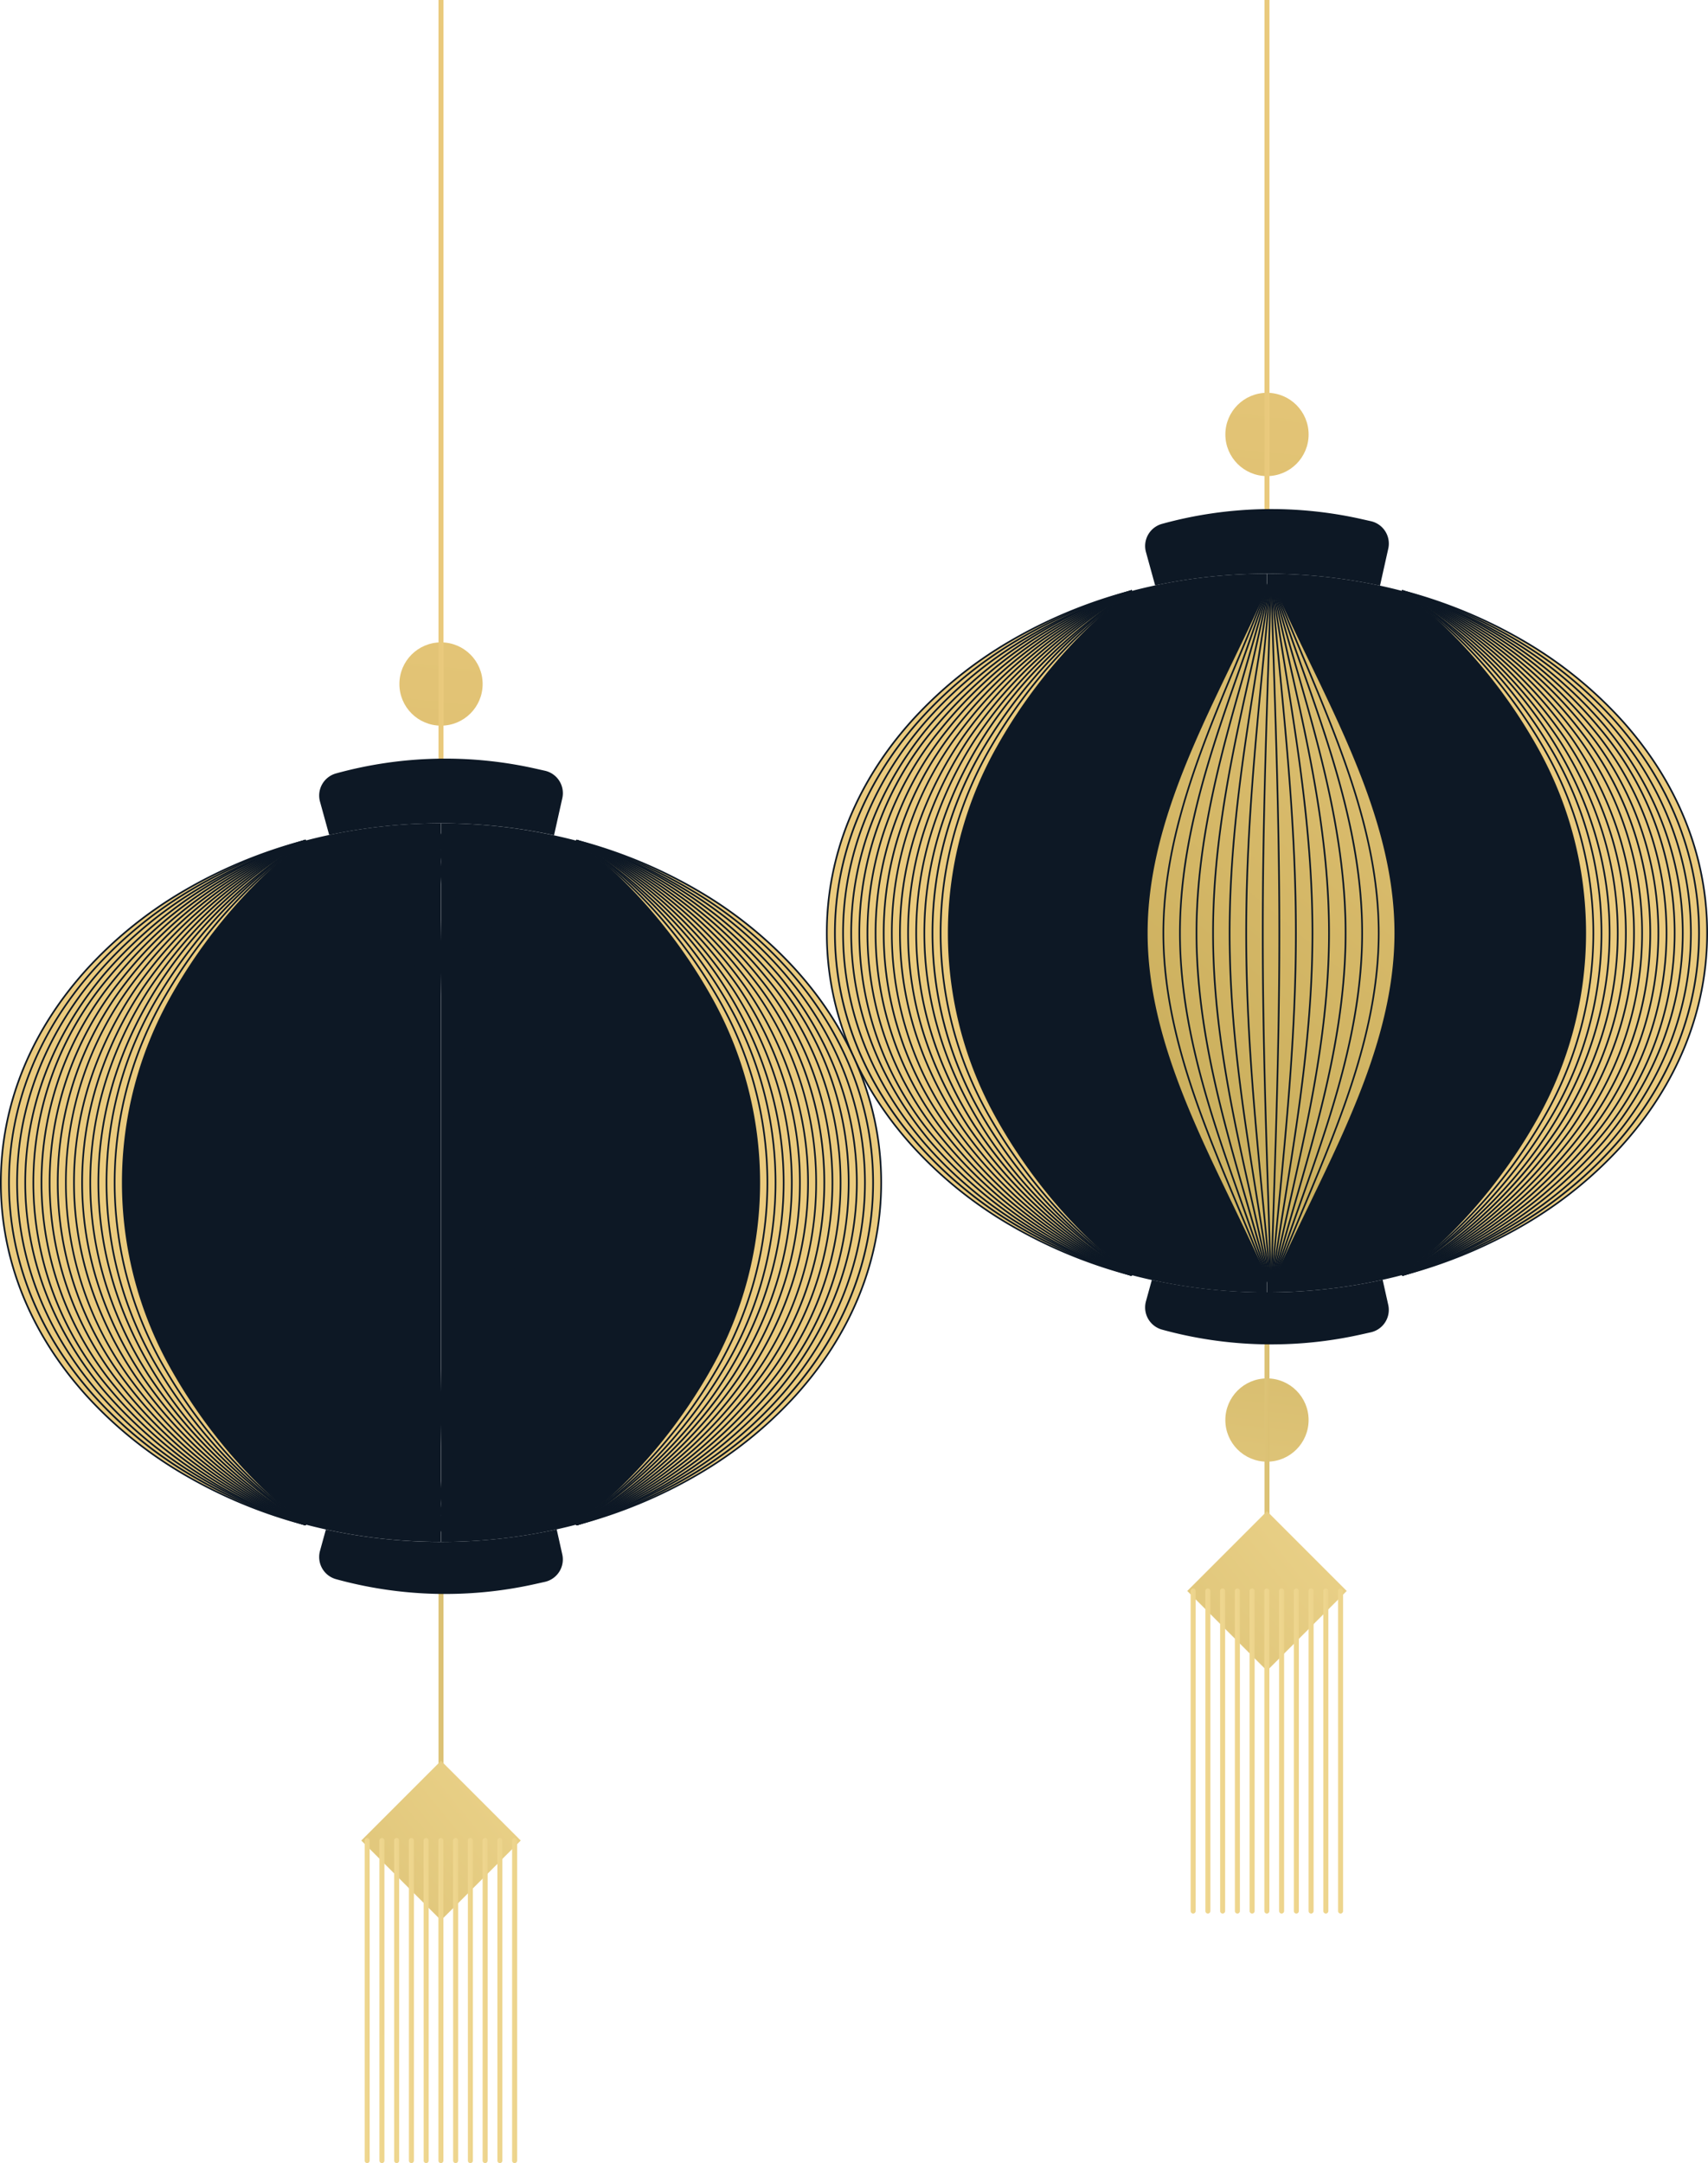
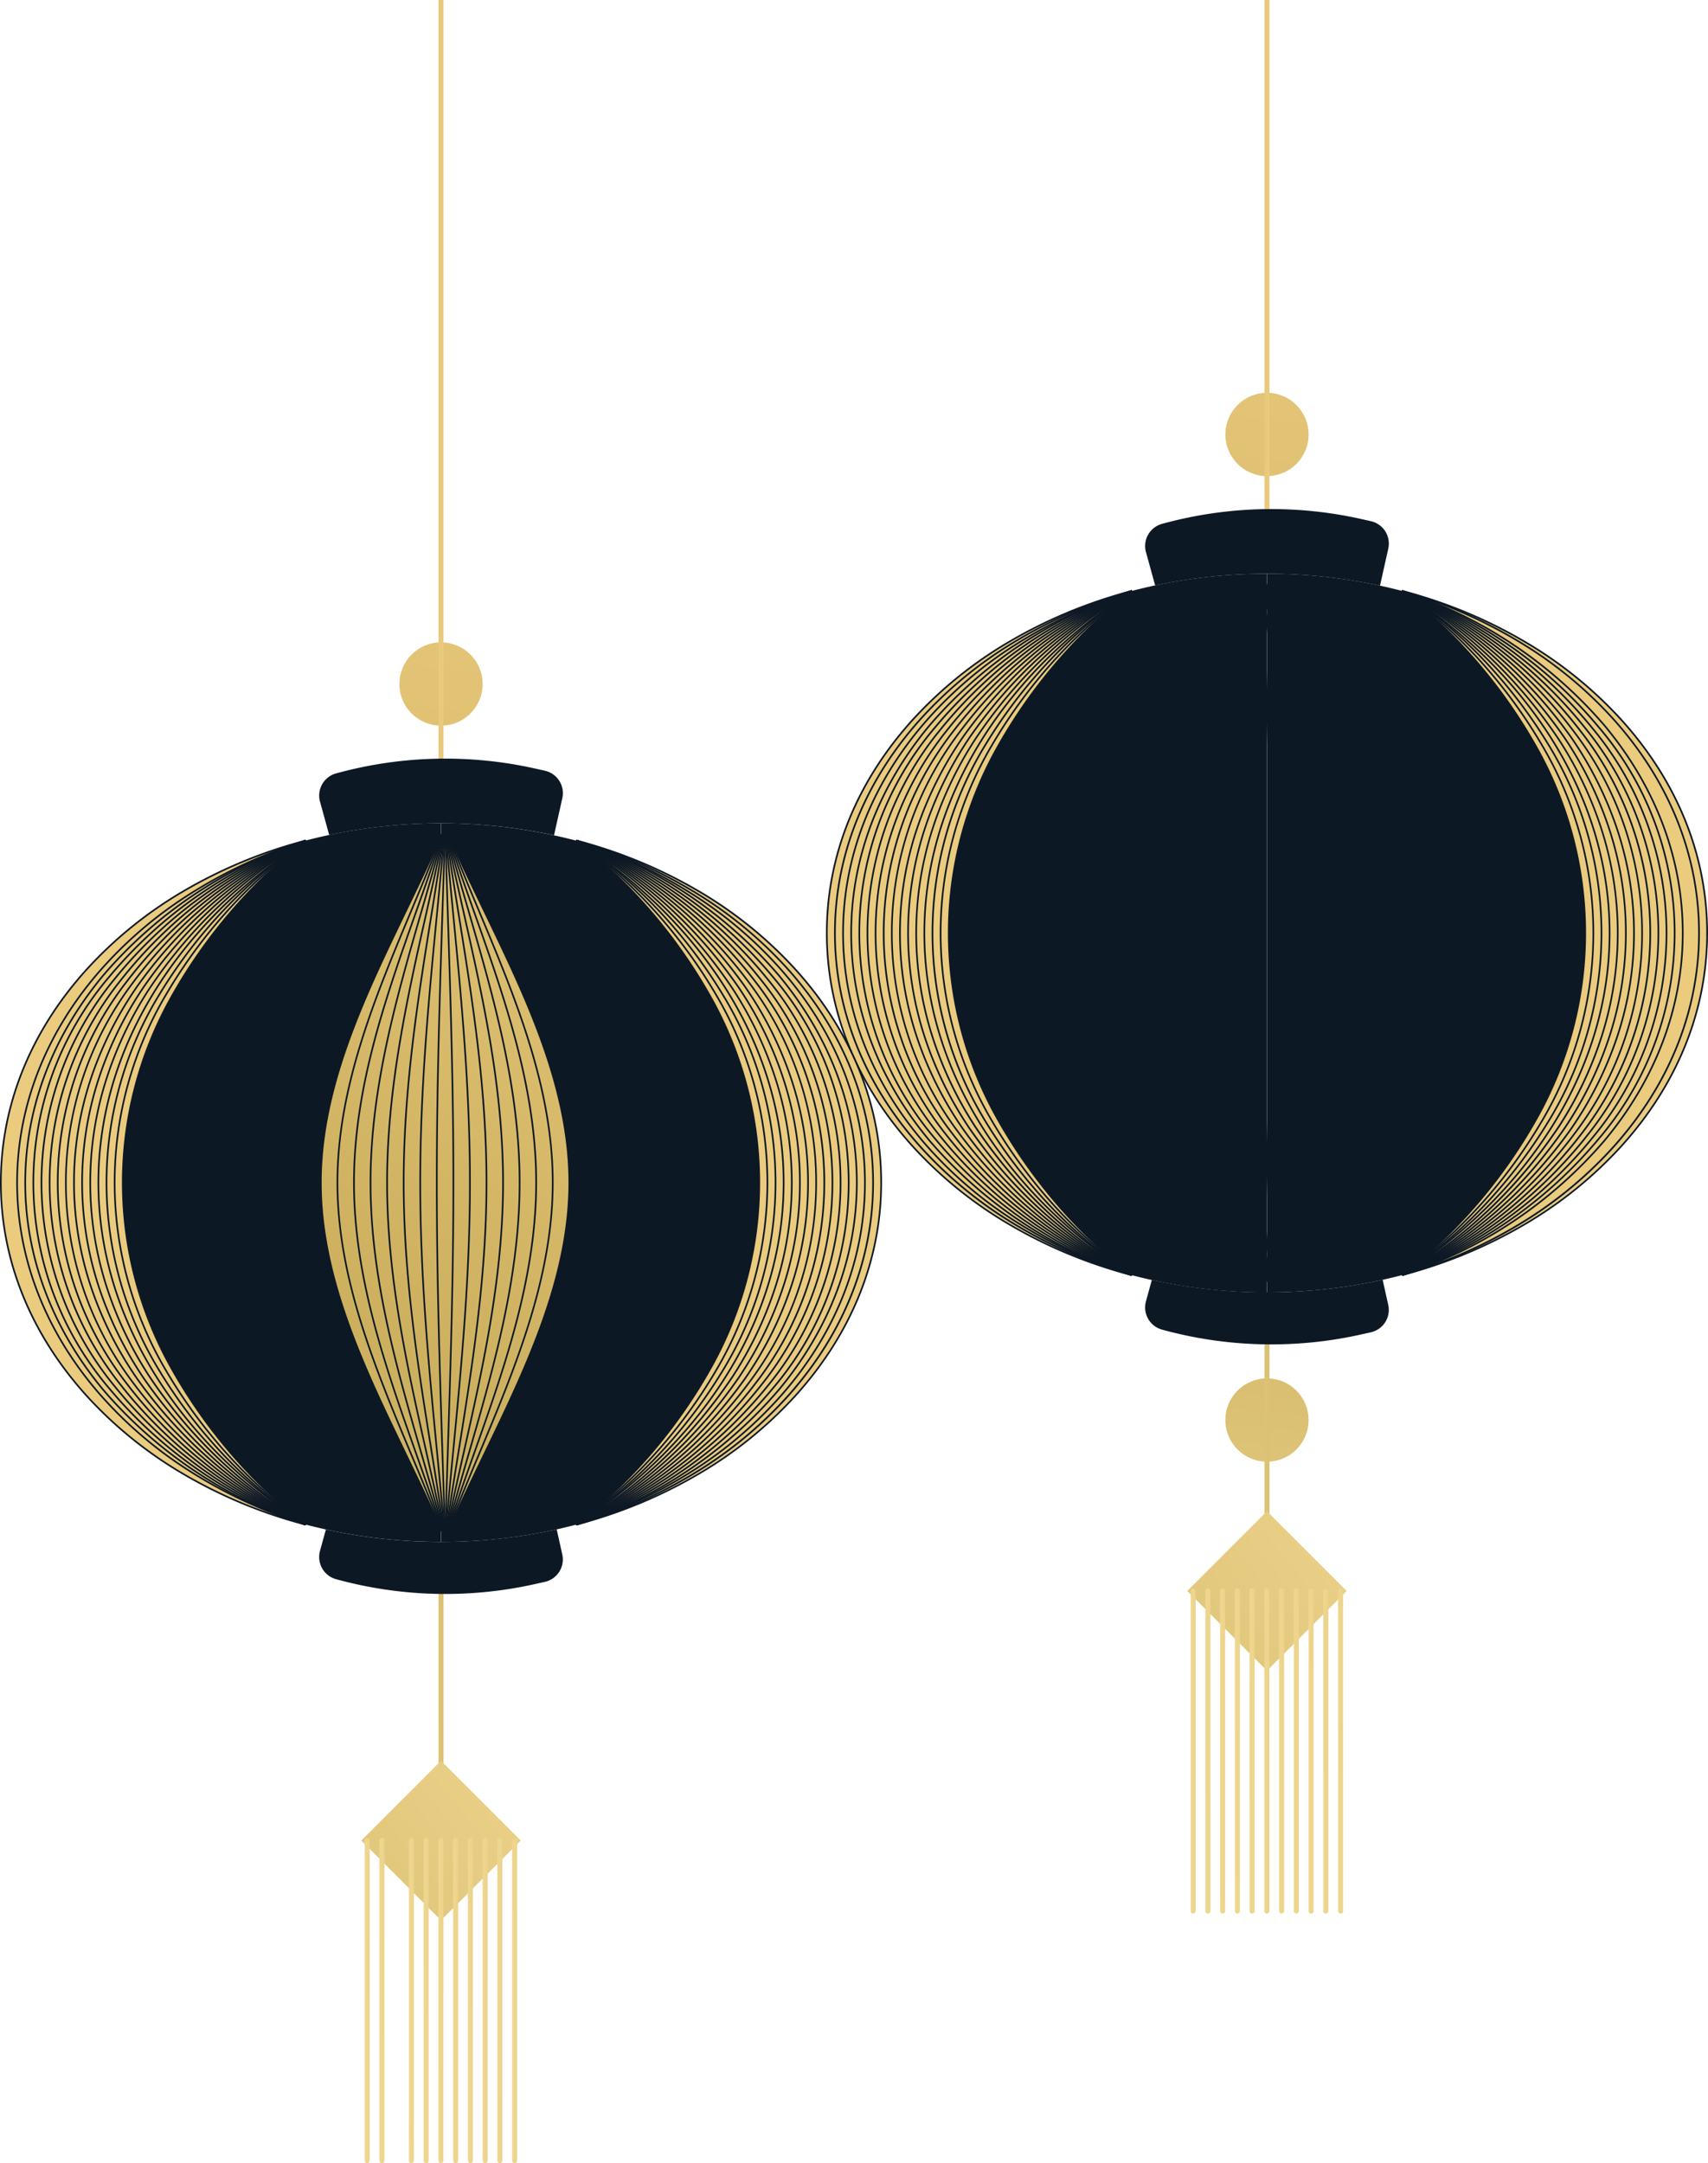
<svg xmlns="http://www.w3.org/2000/svg" xmlns:xlink="http://www.w3.org/1999/xlink" width="241.694" height="306" viewBox="0 0 241.694 306">
  <defs>
    <linearGradient id="linear-gradient" x1="1.507" y1="-9.214" x2="-2.213" y2="26.669" gradientUnits="objectBoundingBox">
      <stop offset="0" stop-color="#ffe3a2" />
      <stop offset="0.165" stop-color="#ebcb7e" />
      <stop offset="0.353" stop-color="#dbbd6e" />
      <stop offset="0.504" stop-color="#ccb05e" />
      <stop offset="0.799" stop-color="#fde6a3" />
      <stop offset="1" stop-color="#ebcb7e" />
    </linearGradient>
    <linearGradient id="linear-gradient-2" x1="9.531" y1="-0.357" x2="-38.686" y2="4.205" xlink:href="#linear-gradient" />
    <linearGradient id="linear-gradient-3" x1="2.721" y1="-20.922" x2="-0.999" y2="14.962" xlink:href="#linear-gradient" />
    <linearGradient id="linear-gradient-4" x1="37.602" y1="-8.881" x2="-24.23" y2="6.753" xlink:href="#linear-gradient" />
    <linearGradient id="linear-gradient-5" x1="2.296" y1="-16.818" x2="-0.452" y2="9.68" xlink:href="#linear-gradient" />
    <linearGradient id="linear-gradient-6" x1="44.03" y1="-5.972" x2="-17.802" y2="3.221" xlink:href="#linear-gradient" />
    <linearGradient id="linear-gradient-7" x1="44.001" y1="-5.977" x2="-17.746" y2="3.217" xlink:href="#linear-gradient" />
    <linearGradient id="linear-gradient-8" x1="44.025" y1="-5.982" x2="-17.711" y2="3.212" xlink:href="#linear-gradient" />
    <linearGradient id="linear-gradient-9" x1="44.063" y1="-5.986" x2="-17.683" y2="3.207" xlink:href="#linear-gradient" />
    <linearGradient id="linear-gradient-10" x1="44.095" y1="-5.991" x2="-17.651" y2="3.203" xlink:href="#linear-gradient" />
    <linearGradient id="linear-gradient-11" x1="44.118" y1="-5.996" x2="-17.618" y2="3.198" xlink:href="#linear-gradient" />
    <linearGradient id="linear-gradient-12" x1="44.157" y1="-6" x2="-17.589" y2="3.193" xlink:href="#linear-gradient" />
    <linearGradient id="linear-gradient-13" x1="44.189" y1="-6.005" x2="-17.557" y2="3.189" xlink:href="#linear-gradient" />
    <linearGradient id="linear-gradient-14" x1="44.22" y1="-6.01" x2="-17.527" y2="3.184" xlink:href="#linear-gradient" />
    <linearGradient id="linear-gradient-15" x1="44.251" y1="-6.014" x2="-17.495" y2="3.179" xlink:href="#linear-gradient" />
    <linearGradient id="linear-gradient-16" x1="44.274" y1="-6.019" x2="-17.462" y2="3.175" xlink:href="#linear-gradient" />
    <linearGradient id="linear-gradient-17" x1="1.043" y1="-1.327" x2="-0.204" y2="2.867" xlink:href="#linear-gradient" />
    <linearGradient id="linear-gradient-19" x1="13.946" y1="-0.357" x2="-57.779" y2="4.205" xlink:href="#linear-gradient" />
    <linearGradient id="linear-gradient-21" x1="37.545" y1="-8.881" x2="-24.191" y2="6.753" xlink:href="#linear-gradient" />
    <linearGradient id="linear-gradient-22" x1="2.296" y1="-16.818" x2="-0.452" y2="9.68" xlink:href="#linear-gradient" />
    <linearGradient id="linear-gradient-23" x1="43.963" y1="-5.972" x2="-17.773" y2="3.221" xlink:href="#linear-gradient" />
    <linearGradient id="linear-gradient-24" x1="44.001" y1="-5.977" x2="-17.746" y2="3.217" xlink:href="#linear-gradient" />
    <linearGradient id="linear-gradient-25" x1="44.032" y1="-5.982" x2="-17.714" y2="3.212" xlink:href="#linear-gradient" />
    <linearGradient id="linear-gradient-26" x1="44.057" y1="-5.986" x2="-17.679" y2="3.207" xlink:href="#linear-gradient" />
    <linearGradient id="linear-gradient-27" x1="44.095" y1="-5.991" x2="-17.652" y2="3.203" xlink:href="#linear-gradient" />
    <linearGradient id="linear-gradient-28" x1="44.127" y1="-5.996" x2="-17.62" y2="3.198" xlink:href="#linear-gradient" />
    <linearGradient id="linear-gradient-29" x1="44.157" y1="-6" x2="-17.59" y2="3.193" xlink:href="#linear-gradient" />
    <linearGradient id="linear-gradient-30" x1="44.189" y1="-6.005" x2="-17.558" y2="3.189" xlink:href="#linear-gradient" />
    <linearGradient id="linear-gradient-31" x1="44.273" y1="-6.01" x2="-17.549" y2="3.184" xlink:href="#linear-gradient" />
    <linearGradient id="linear-gradient-32" x1="44.251" y1="-6.014" x2="-17.496" y2="3.179" xlink:href="#linear-gradient" />
    <linearGradient id="linear-gradient-33" x1="44.283" y1="-6.019" x2="-17.464" y2="3.175" xlink:href="#linear-gradient" />
  </defs>
  <g id="グループ_185" data-name="グループ 185" transform="translate(-1177.292 -2737)">
    <g id="グループ_26" data-name="グループ 26" transform="translate(1294.171 2737)">
      <circle id="楕円形_1" data-name="楕円形 1" cx="5.891" cy="5.891" r="5.891" transform="translate(56.517 55.568)" fill="url(#linear-gradient)" />
      <path id="パス_75" data-name="パス 75" d="M1356.59,2809.372a.355.355,0,0,1-.355-.355V2737h.71v72.017A.355.355,0,0,1,1356.59,2809.372Z" transform="translate(-1294.182 -2737)" fill="url(#linear-gradient-2)" />
      <g id="グループ_18" data-name="グループ 18" transform="translate(51.126 188.677)">
        <circle id="楕円形_2" data-name="楕円形 2" cx="5.891" cy="5.891" r="5.891" transform="translate(5.389 6.316)" fill="url(#linear-gradient-3)" />
        <path id="パス_76" data-name="パス 76" d="M1356.587,2952.732a.354.354,0,0,1-.354-.355v-26.334a.354.354,0,1,1,.709,0v26.334A.354.354,0,0,1,1356.587,2952.732Z" transform="translate(-1345.307 -2925.688)" fill="url(#linear-gradient-4)" />
        <rect id="長方形_19" data-name="長方形 19" width="15.955" height="15.955" transform="translate(11.282 47.668) rotate(-135)" fill="url(#linear-gradient-5)" />
        <path id="パス_77" data-name="パス 77" d="M1367,3007.709a.355.355,0,0,1-.355-.355v-45.278a.354.354,0,1,1,.709,0v45.278A.354.354,0,0,1,1367,3007.709Z" transform="translate(-1345.308 -2925.69)" fill="url(#linear-gradient-6)" />
        <path id="パス_78" data-name="パス 78" d="M1364.917,3007.709a.355.355,0,0,1-.355-.355v-45.278a.355.355,0,0,1,.71,0v45.278A.355.355,0,0,1,1364.917,3007.709Z" transform="translate(-1345.308 -2925.69)" fill="url(#linear-gradient-7)" />
        <path id="パス_79" data-name="パス 79" d="M1362.83,3007.709a.355.355,0,0,1-.355-.355v-45.278a.355.355,0,0,1,.71,0v45.278A.355.355,0,0,1,1362.83,3007.709Z" transform="translate(-1345.308 -2925.69)" fill="url(#linear-gradient-8)" />
        <path id="パス_80" data-name="パス 80" d="M1360.744,3007.709a.355.355,0,0,1-.355-.355v-45.278a.355.355,0,0,1,.71,0v45.278A.355.355,0,0,1,1360.744,3007.709Z" transform="translate(-1345.308 -2925.69)" fill="url(#linear-gradient-9)" />
        <path id="パス_81" data-name="パス 81" d="M1358.657,3007.709a.355.355,0,0,1-.355-.355v-45.278a.355.355,0,0,1,.71,0v45.278A.355.355,0,0,1,1358.657,3007.709Z" transform="translate(-1345.308 -2925.69)" fill="url(#linear-gradient-10)" />
        <path id="パス_82" data-name="パス 82" d="M1356.571,3007.709a.355.355,0,0,1-.355-.355v-45.278a.355.355,0,0,1,.71,0v45.278A.355.355,0,0,1,1356.571,3007.709Z" transform="translate(-1345.307 -2925.69)" fill="url(#linear-gradient-11)" />
        <path id="パス_83" data-name="パス 83" d="M1354.484,3007.709a.355.355,0,0,1-.355-.355v-45.278a.355.355,0,0,1,.71,0v45.278A.355.355,0,0,1,1354.484,3007.709Z" transform="translate(-1345.307 -2925.69)" fill="url(#linear-gradient-12)" />
        <path id="パス_84" data-name="パス 84" d="M1352.4,3007.709a.355.355,0,0,1-.355-.355v-45.278a.355.355,0,0,1,.71,0v45.278A.355.355,0,0,1,1352.4,3007.709Z" transform="translate(-1345.307 -2925.69)" fill="url(#linear-gradient-13)" />
        <path id="パス_85" data-name="パス 85" d="M1350.311,3007.709a.355.355,0,0,1-.355-.355v-45.278a.355.355,0,0,1,.71,0v45.278A.355.355,0,0,1,1350.311,3007.709Z" transform="translate(-1345.307 -2925.69)" fill="url(#linear-gradient-14)" />
        <path id="パス_86" data-name="パス 86" d="M1348.224,3007.709a.355.355,0,0,1-.355-.355v-45.278a.355.355,0,0,1,.71,0v45.278A.355.355,0,0,1,1348.224,3007.709Z" transform="translate(-1345.307 -2925.69)" fill="url(#linear-gradient-15)" />
        <path id="パス_87" data-name="パス 87" d="M1346.138,3007.709a.355.355,0,0,1-.355-.355v-45.278a.355.355,0,0,1,.71,0v45.278A.355.355,0,0,1,1346.138,3007.709Z" transform="translate(-1345.307 -2925.69)" fill="url(#linear-gradient-16)" />
      </g>
      <g id="グループ_25" data-name="グループ 25" transform="translate(0 81.16)">
        <path id="パス_88" data-name="パス 88" d="M1294.3,2869c0,.187,0,.373,0,.558,0,.167.005.333.009.5,0,.14.008.28.013.418,0,.069.005.139.008.208q.025.668.074,1.33c.007.1.015.2.023.3.022.288.048.577.076.864.011.116.024.232.037.347.019.175.038.348.059.522l0,.032c.016.127.032.256.049.384.01.08.021.161.032.242.022.161.045.321.07.482.018.135.039.27.061.405.005.035.011.068.016.1.022.134.044.268.068.4q.145.858.327,1.708c.015.068.03.138.046.207l.014.066c.016.078.034.154.051.23h0c.017.074.033.147.05.221s.037.161.057.24q.3,1.25.669,2.472c.033.11.066.219.1.327q.078.249.159.5a.24.24,0,0,0,.014.046c.056.171.113.342.171.512s.119.35.182.524.124.349.187.522.12.32.181.48c.069.18.139.361.211.541.063.16.126.318.191.478h0l.081.2c.028.07.057.14.088.21.048.115.1.23.147.344.037.087.075.175.115.262.127.292.26.585.395.874.072.156.146.312.22.467h0c.061.13.124.259.188.388.012.025.024.05.038.076.022.046.045.093.068.138.127.257.257.511.389.765l.01.018c.032.062.064.124.1.186l.016.029q.669,1.264,1.418,2.493.376.618.774,1.229c.026.038.051.077.076.116a.568.568,0,0,0,.035.052c.071.109.142.217.216.325l.022.035h0c.019.029.037.057.057.085.078.117.157.232.235.348h0l.07.1c.16.232.322.461.486.691l.046.065h0c.054.075.108.151.163.226.03.041.059.083.09.124l.054.074h0l.093.127c.155.21.312.42.472.627.05.066.1.133.151.2s.1.131.152.2l.079.1a.189.189,0,0,1,.017.021l.174.221c.032.04.064.079.1.12l.048.061h0l.174.216a.248.248,0,0,0,.025.031c.023.03.048.059.071.088s.042.051.061.077h0c.032.04.066.081.1.12.075.091.149.182.224.271l.014.017h0c.009.01.016.021.026.032q.327.39.663.777c.115.134.233.266.351.4s.236.266.356.4h0l.04.045q.135.15.273.3l.046.052h0l.165.179c.038.042.076.083.116.124s.065.069.1.1l.006.006c.115.123.232.246.348.367h0l.1.106.273.28h0l.048.049.1.1.231.231c.2.2.4.4.6.592.037.038.075.074.111.109l.056.054q.571.549,1.161,1.084c.008.009.018.017.028.026q1.042.946,2.143,1.848c.115.1.231.189.347.284.058.047.114.092.172.137s.092.075.138.11.081.066.121.1.079.063.118.093c.142.113.286.226.43.335.07.055.141.11.211.163l.111.086c.052.041.1.079.155.118.431.326.868.649,1.311.965.1.071.2.141.3.212q.739.523,1.5,1.029c.124.082.25.165.376.246.2.132.4.261.6.389.04.026.079.052.12.077q.17.108.34.213c.1.066.209.131.314.194q.339.211.683.416c.078.048.157.095.236.141q.818.486,1.655.949c.185.1.373.205.561.307q.768.415,1.553.814c.1.051.2.1.308.154l.044.022c.05.026.1.051.15.074.024.014.049.025.073.037l.294.145c.025.013.051.025.077.037.126.062.251.124.378.182.059.03.118.058.177.085s.13.063.2.092q.066.033.132.063l.086.04c.113.054.226.106.34.157l.069.032.027.014.048.022c.19.087.382.173.574.259.015.007.031.013.046.021l.4.176q.322.141.647.279c.172.074.343.146.516.217h0c.179.076.361.15.541.224l.015.006q.264.107.531.212.547.217,1.1.425c.184.07.368.139.555.206q.834.306,1.682.592l.552.185.012,0h0c.188.061.377.123.566.183s.385.123.579.183l.469.143.234.07.267.079.276.081c.142.04.284.082.427.121q.339.1.679.189c.071.021.141.04.212.059l.3.08.01,0h.014q1.447.384,2.924.708a75.6,75.6,0,0,0,16.288,1.757V2818.165a75.743,75.743,0,0,0-15.825,1.656q-1.714.364-3.387.809h-.014l-.01,0c-.1.025-.2.052-.3.079l-.212.059c-.227.062-.453.124-.679.189l-.427.122-.276.081c-.089.026-.178.053-.267.078q-.933.279-1.852.581c-.33.107-.658.217-.984.333l-.145.049c-.374.129-.748.261-1.117.4-.187.067-.371.136-.555.206q-.554.208-1.1.425l-.531.212-.015.006-.022.009c-.174.07-.347.141-.521.214l-.54.228-.536.23-.534.236-.492.222q-.283.129-.566.262c-.174.081-.349.163-.523.247h0c-.173.083-.346.166-.519.252s-.346.169-.519.255l-.49.247q-.714.365-1.414.744l-.271.147c-.29.159-.577.318-.862.48-.13.074-.259.147-.388.222-.233.134-.464.269-.7.407-.079.046-.158.094-.236.141q-.647.385-1.281.788c-.092.057-.184.116-.276.175l-.032.02-.03.019-.441.286c-.126.081-.252.165-.376.247q-.515.342-1.021.692l-.029.021a.477.477,0,0,0-.04.027l-.385.27c-.166.117-.33.234-.493.353l-.061.043q-.4.288-.795.584c-.147.111-.3.222-.441.334l-.056.043c-.128.1-.254.195-.381.294q-1.743,1.353-3.354,2.816a.285.285,0,0,1-.028.026q-.589.536-1.161,1.083c-.019.02-.037.037-.056.054l-.111.11q-.3.293-.6.591c-.077.078-.153.155-.231.232l-.119.119-.029.032h0c-.091.092-.182.186-.273.28-.033.034-.067.07-.1.106h0q-.083.085-.165.174-.057.057-.111.117l-.125.132c-.018.017-.034.036-.05.053-.04.04-.078.082-.116.124l-.165.179h0c-.016.017-.031.034-.046.052q-.138.147-.273.3l-.04.045h0q-.18.2-.356.4c-.118.132-.236.265-.351.4q-.336.386-.663.777c-.01.011-.017.022-.026.032h0l-.014.017-.224.271c-.033.039-.067.08-.1.12h0c-.019.026-.04.051-.061.076s-.048.059-.071.089a.222.222,0,0,0-.025.03l-.174.216h0l-.041.052-.215.272-.071.091h0c-.059.076-.119.152-.177.229-.033.041-.065.082-.1.124l-.088.115q-.253.33-.5.664l-.093.126h0c-.206.283-.411.567-.611.853l-.3.429v0h0v0c-.068.1-.136.2-.2.3l-.022.032c-.022.033-.045.066-.066.1h0c-.07.106-.141.211-.21.318l-.077.118h0l-.025.041c-.155.237-.308.476-.458.715-.026.042-.053.082-.079.123-.092.146-.183.294-.272.442q-.77,1.259-1.452,2.559c-.027.05-.053.1-.079.15h0l-.118.229c-.04.076-.078.154-.118.23-.068.135-.137.271-.2.407-.01.019-.019.037-.027.055h0c-.071.145-.142.291-.212.439l-.013.025c-.074.155-.148.311-.22.467q-.342.732-.657,1.479-.186.439-.362.885-.633,1.594-1.14,3.234c-.046.147-.09.3-.134.443q-.331,1.11-.6,2.243c-.031.126-.06.254-.09.381-.006.026-.012.053-.017.08-.014.054-.025.108-.037.163l-.029.133-.063.29c-.029.139-.059.281-.087.423s-.054.269-.079.4c-.11.569-.207,1.144-.292,1.721-.038.254-.073.508-.107.762q-.179,1.383-.267,2.787c-.01.171-.02.343-.028.513-.008.151-.015.3-.02.454,0,.077-.006.154-.008.23,0,.1-.007.193-.009.29l0,.125c0,.141-.006.283-.007.426C1294.3,2868.6,1294.3,2868.8,1294.3,2869Z" transform="translate(-1294.178 -2818.165)" fill="#0d1825" />
        <path id="パス_89" data-name="パス 89" d="M1356.589,2818.165v101.659a75.644,75.644,0,0,0,16.373-1.775q1.434-.318,2.84-.69c.2-.051.39-.1.584-.157s.383-.1.573-.159l.013,0,.345-.1.435-.127.024-.007c.213-.063.426-.127.637-.192s.43-.132.644-.2l.458-.146c.154-.049.309-.1.463-.152s.286-.093.428-.142q1.312-.442,2.593-.934l.339-.13q1.611-.627,3.171-1.325c.2-.088.4-.179.595-.27q.22-.1.439-.2l.439-.207.079-.038c.132-.063.264-.127.4-.192.147-.07.291-.141.436-.213s.262-.129.391-.194q1.176-.593,2.316-1.227c.153-.085.305-.17.456-.256l.062-.035.416-.238c.367-.212.731-.426,1.092-.646q.426-.257.846-.519c.339-.213.674-.427,1.006-.645l.287-.187c.1-.064.193-.128.289-.193.125-.084.249-.167.373-.252.109-.073.219-.148.327-.223l.206-.143c.124-.085.246-.171.369-.259s.247-.174.37-.262q.211-.152.422-.306c.168-.123.335-.245.5-.371s.333-.249.5-.374c.146-.112.292-.224.437-.337.113-.088.226-.176.337-.266q.513-.4,1.013-.817c.12-.1.241-.2.36-.3s.261-.22.391-.332q1.163-.991,2.256-2.036.167-.156.33-.317,1.285-1.242,2.474-2.555c.109-.122.218-.243.326-.365.143-.159.284-.32.424-.481.1-.113.195-.227.293-.341l.018-.023c.089-.1.177-.207.263-.311s.163-.194.243-.291c.02-.023.039-.048.059-.072q.18-.218.357-.439c.1-.13.209-.26.312-.39.141-.18.282-.362.422-.544q.321-.417.632-.842c.1-.141.206-.282.308-.424.2-.285.405-.571.6-.858q.721-1.052,1.383-2.135l.033-.055h0c.067-.11.135-.222.2-.334.021-.034.04-.067.06-.1l.02-.033c.051-.084.1-.17.152-.256.023-.04.047-.08.069-.121.054-.09.106-.181.158-.272.023-.042.048-.084.071-.125.052-.09.1-.181.152-.27.063-.112.124-.224.187-.335l.033-.062q.219-.4.427-.8c.079-.152.157-.3.236-.459h0c.079-.153.155-.307.231-.461l.226-.464c.073-.155.147-.311.219-.467.013-.024.024-.048.035-.072l.086-.187c.032-.07.063-.14.094-.21h0c.018-.038.036-.077.052-.116.032-.069.063-.139.093-.208.019-.041.037-.082.054-.124.042-.1.084-.192.125-.288l.056-.125.033-.081c.067-.159.132-.317.2-.475s.13-.318.192-.478c.053-.134.106-.266.157-.4.01-.027.02-.053.03-.078.038-.1.076-.2.114-.3.027-.074.055-.147.082-.221.018-.044.033-.088.051-.134s.039-.109.059-.163l.051-.146.047-.131c.023-.064.045-.128.067-.192s.038-.108.055-.162h0c.033-.1.066-.2.1-.292.022-.065.044-.13.065-.2h0c.1-.306.2-.612.292-.92a.613.613,0,0,1,.019-.061c.022-.07.043-.141.064-.211s.047-.158.07-.237l.012-.044h0c.031-.1.06-.206.088-.311.016-.056.032-.114.048-.172l.009-.031c.022-.077.043-.153.064-.23.014-.055.029-.109.043-.164.024-.091.049-.181.072-.272.028-.109.057-.217.084-.326.009-.037.019-.073.028-.109.03-.126.061-.251.091-.376h0c.04-.167.08-.334.116-.5.042-.188.084-.378.124-.567.032-.147.063-.295.092-.442a.164.164,0,0,0,.008-.039c.021-.1.039-.2.057-.295.013-.057.024-.115.034-.173.006-.027.011-.054.016-.08.019-.1.038-.208.056-.313.007-.039.015-.077.02-.115h0c.02-.109.038-.217.055-.326.009-.048.017-.095.023-.143s.011-.067.016-.1c.013-.066.024-.132.034-.2l.018-.119c.007-.045.013-.09.02-.135s.018-.116.025-.175c.018-.108.034-.216.047-.324.022-.156.043-.31.063-.466,0-.021.006-.042.007-.064.022-.172.043-.344.063-.517s.038-.345.054-.518c0-.018.005-.035.006-.054l.007-.078c.012-.129.025-.258.034-.387.005-.033.008-.067.01-.1s.005-.051.006-.077c.009-.085.015-.171.02-.257,0-.043.007-.086.01-.13s.008-.088.011-.131c0-.023,0-.047.005-.07.006-.092.012-.184.017-.276,0-.041.006-.08.009-.12.006-.1.011-.191.016-.286,0-.04,0-.079,0-.118.007-.092.01-.184.014-.276l0-.072c0-.045,0-.089,0-.133s0-.085.005-.128c.005-.084.008-.167.009-.25,0-.034,0-.068,0-.1s0-.062,0-.092c0-.055,0-.111.005-.166,0-.12.005-.24.006-.362,0-.175,0-.352,0-.529s0-.353,0-.529c0-.122,0-.242-.006-.362,0-.055,0-.111-.005-.166,0-.03,0-.061,0-.092s0-.067,0-.1c0-.084,0-.167-.009-.251,0-.043,0-.085-.005-.128s0-.088,0-.133l0-.072c0-.092-.007-.184-.014-.276,0-.039,0-.078,0-.118-.005-.095-.01-.19-.016-.285,0-.041-.005-.08-.009-.121-.005-.092-.011-.184-.017-.276,0-.023,0-.047-.005-.07,0-.043-.006-.087-.011-.131s-.006-.087-.01-.13c-.005-.086-.011-.172-.02-.257,0-.026,0-.051-.006-.077s-.005-.069-.01-.1c-.009-.129-.022-.258-.034-.387l-.007-.078c0-.019,0-.036-.006-.054-.016-.173-.035-.346-.054-.518s-.041-.345-.063-.517c0-.022-.005-.043-.007-.064-.02-.156-.041-.31-.063-.466-.013-.108-.029-.216-.047-.324-.007-.059-.016-.117-.025-.175s-.013-.09-.02-.135l-.018-.119c-.01-.066-.021-.132-.034-.2-.005-.035-.009-.068-.016-.1-.006-.048-.014-.095-.023-.142-.017-.11-.035-.218-.055-.327h0c-.005-.038-.013-.076-.02-.115-.018-.1-.037-.209-.056-.313-.005-.026-.01-.053-.016-.08-.01-.058-.021-.115-.034-.173-.018-.1-.036-.2-.057-.295a.169.169,0,0,0-.008-.039c-.029-.147-.06-.295-.092-.442-.04-.19-.082-.379-.124-.567-.036-.168-.076-.336-.116-.5h0c-.03-.125-.061-.25-.091-.376-.009-.036-.019-.072-.028-.109-.027-.109-.056-.218-.084-.326l-.074-.28c-.013-.052-.027-.1-.041-.156s-.032-.118-.049-.177c-.011-.043-.024-.086-.036-.129s-.023-.086-.036-.127c-.028-.1-.057-.206-.088-.311h0l-.012-.044c-.023-.079-.046-.158-.07-.237s-.042-.141-.064-.211a.613.613,0,0,1-.019-.061q-.131-.432-.272-.858c-.006-.021-.014-.041-.021-.062-.021-.065-.043-.13-.065-.2-.032-.1-.065-.2-.1-.292h0c-.017-.054-.035-.108-.055-.162s-.044-.128-.067-.191l-.047-.132-.051-.146c-.02-.055-.04-.109-.059-.163s-.033-.09-.051-.134c-.027-.074-.055-.147-.082-.221l-.114-.3c-.01-.025-.02-.051-.03-.078-.051-.134-.1-.268-.157-.4-.062-.16-.127-.318-.192-.478s-.132-.316-.2-.475l-.033-.081-.056-.125q-.062-.146-.126-.291c-.02-.046-.04-.094-.061-.141l-.063-.141c-.021-.047-.043-.095-.065-.141-.009-.021-.017-.041-.027-.062-.034-.076-.069-.153-.1-.229-.019-.041-.037-.081-.056-.12s-.024-.053-.038-.08c-.072-.156-.146-.312-.219-.467s-.15-.31-.226-.464c-.152-.309-.309-.616-.468-.921-.08-.154-.159-.306-.242-.458h0c-.057-.109-.116-.217-.175-.325a.073.073,0,0,0-.01-.019c-.02-.037-.041-.074-.062-.11-.051-.095-.1-.189-.157-.284-.03-.056-.062-.113-.1-.169s-.065-.117-.1-.176c-.019-.037-.04-.073-.062-.109l-.1-.166c-.022-.039-.046-.08-.069-.119l-.066-.113c-.038-.066-.077-.132-.118-.2l-.016-.027c-.02-.033-.039-.067-.06-.1-.066-.112-.134-.223-.2-.334h0l-.033-.056q-.663-1.081-1.383-2.133c-.2-.288-.4-.574-.6-.858l-.308-.426q-.311-.423-.632-.842l-.323-.416c-.059-.075-.117-.149-.178-.224-.076-.1-.154-.2-.233-.294q-.177-.22-.357-.438c-.02-.024-.039-.049-.059-.072q-.12-.145-.243-.291c-.086-.1-.174-.208-.263-.311l-.018-.023c-.1-.12-.206-.241-.311-.361l-.066-.076c-.1-.118-.206-.236-.31-.352q-.177-.2-.356-.4-.719-.792-1.471-1.56c-.125-.128-.251-.254-.378-.382s-.254-.253-.383-.378c-.1-.1-.21-.206-.315-.308q-1.009-.972-2.073-1.9c-.138-.12-.275-.239-.414-.357s-.277-.237-.417-.354c-.119-.1-.24-.2-.36-.3-.182-.151-.364-.3-.549-.448-.121-.1-.244-.2-.368-.3-.143-.114-.288-.227-.433-.34q-.663-.517-1.345-1.016l-.294-.214c-.066-.048-.133-.1-.2-.144q-.194-.14-.389-.277l-.369-.259-.206-.142c-.108-.075-.218-.15-.327-.223q-.186-.127-.373-.252l-.289-.193-.287-.188q-.5-.325-1.006-.644c-.28-.175-.562-.349-.846-.519-.218-.133-.439-.264-.66-.394l-.314-.183c-.04-.025-.079-.047-.118-.069l-.416-.238-.062-.035c-.151-.086-.3-.171-.456-.256q-1.26-.7-2.562-1.35l-.477-.236-.031-.014c-.156-.076-.312-.152-.468-.226-.027-.014-.054-.026-.079-.038-.161-.077-.322-.154-.483-.228s-.351-.164-.526-.244l-.008,0c-.174-.08-.348-.159-.524-.237l-.534-.236q-.535-.234-1.076-.458l-.345-.142q-.42-.171-.843-.339c-.119-.048-.24-.094-.36-.141-.049-.018-.1-.038-.149-.056q-.244-.1-.493-.188c-.184-.07-.368-.139-.555-.206q-.833-.306-1.68-.592c-.142-.049-.286-.1-.428-.142q-.352-.119-.707-.231l-.43-.136-.525-.162-.533-.16-.031-.008-.435-.127-.345-.1-.013,0q-.285-.081-.573-.159c-.194-.053-.389-.106-.584-.157q-1.592-.423-3.22-.774A75.719,75.719,0,0,0,1356.589,2818.165Z" transform="translate(-1294.182 -2818.165)" fill="#0d1825" />
        <g id="グループ_19" data-name="グループ 19" transform="translate(45.402 0.432)">
-           <path id="パス_90" data-name="パス 90" d="M1339.583,2869c0,18.018,11.166,35.1,17.581,50.4,6.413-15.3,17.579-32.378,17.579-50.4s-11.165-35.1-17.579-50.4C1350.749,2833.894,1339.583,2850.976,1339.583,2869Z" transform="translate(-1339.583 -2818.597)" fill="url(#linear-gradient-17)" />
-         </g>
+           </g>
        <g id="グループ_20" data-name="グループ 20" transform="translate(81.62 2.465)">
          <path id="パス_91" data-name="パス 91" d="M1375.8,2917.359c25-6.608,43.076-25.763,43.076-48.364s-18.077-41.758-43.076-48.365c16.088,12.964,25.82,29.871,25.82,48.365S1391.891,2904.4,1375.8,2917.359Z" transform="translate(-1375.803 -2820.63)" fill="#ebcb7e" />
        </g>
        <g id="グループ_21" data-name="グループ 21" transform="translate(81.502 2.345)">
          <path id="パス_92" data-name="パス 92" d="M1375.8,2917.478a.118.118,0,0,1-.03-.233,68.084,68.084,0,0,0,17.247-7.154,58.293,58.293,0,0,0,13.608-11c7.938-8.765,12.132-19.173,12.132-30.1s-4.195-21.337-12.132-30.1a58.3,58.3,0,0,0-13.608-11,68.093,68.093,0,0,0-17.247-7.154.118.118,0,0,1,.06-.229,68.28,68.28,0,0,1,17.307,7.179,58.548,58.548,0,0,1,13.663,11.041c7.977,8.808,12.194,19.272,12.194,30.259s-4.217,21.451-12.194,30.26a58.562,58.562,0,0,1-13.663,11.042,68.332,68.332,0,0,1-17.307,7.178A.106.106,0,0,1,1375.8,2917.478Z" transform="translate(-1375.684 -2820.51)" fill="#0d1825" />
          <path id="パス_93" data-name="パス 93" d="M1375.8,2917.478a.118.118,0,0,1-.033-.232,68.081,68.081,0,0,0,16.818-7.37,58.345,58.345,0,0,0,13.241-11.042c7.708-8.735,11.781-19.053,11.781-29.84s-4.074-21.1-11.781-29.84a58.354,58.354,0,0,0-13.241-11.041,68.073,68.073,0,0,0-16.818-7.371.119.119,0,1,1,.066-.228,68.332,68.332,0,0,1,16.876,7.4A58.555,58.555,0,0,1,1406.006,2839c7.747,8.779,11.841,19.152,11.841,30s-4.095,21.219-11.841,30a58.567,58.567,0,0,1-13.294,11.085,68.32,68.32,0,0,1-16.876,7.4A.1.1,0,0,1,1375.8,2917.478Z" transform="translate(-1375.684 -2820.51)" fill="#0d1825" />
-           <path id="パス_94" data-name="パス 94" d="M1375.8,2917.478a.118.118,0,0,1-.035-.231,68.178,68.178,0,0,0,16.388-7.588,58.432,58.432,0,0,0,12.874-11.084c7.478-8.705,11.43-18.934,11.43-29.58s-3.953-20.874-11.43-29.579a58.455,58.455,0,0,0-12.874-11.085,68.2,68.2,0,0,0-16.388-7.588.118.118,0,1,1,.07-.226,68.411,68.411,0,0,1,16.445,7.615,58.642,58.642,0,0,1,12.926,11.13c7.516,8.749,11.487,19.031,11.487,29.733s-3.972,20.985-11.487,29.734a58.643,58.643,0,0,1-12.926,11.131,68.43,68.43,0,0,1-16.445,7.615A.138.138,0,0,1,1375.8,2917.478Z" transform="translate(-1375.684 -2820.51)" fill="#0d1825" />
          <path id="パス_95" data-name="パス 95" d="M1375.8,2917.478a.118.118,0,0,1-.038-.23,63.326,63.326,0,0,0,28.466-18.934c7.248-8.675,11.078-18.815,11.078-29.32s-3.831-20.644-11.078-29.319a63.325,63.325,0,0,0-28.466-18.934.118.118,0,0,1,.076-.224,63.55,63.55,0,0,1,28.571,19.007c7.285,8.719,11.134,18.909,11.134,29.47s-3.85,20.753-11.134,29.471a63.552,63.552,0,0,1-28.571,19.007A.128.128,0,0,1,1375.8,2917.478Z" transform="translate(-1375.684 -2820.51)" fill="#0d1825" />
          <path id="パス_96" data-name="パス 96" d="M1375.8,2917.478a.118.118,0,0,1-.041-.229,63.618,63.618,0,0,0,27.67-19.2,44.722,44.722,0,0,0,0-58.118,63.611,63.611,0,0,0-27.67-19.2.118.118,0,1,1,.082-.222,63.839,63.839,0,0,1,27.771,19.268,44.958,44.958,0,0,1,0,58.417,63.837,63.837,0,0,1-27.771,19.269A.121.121,0,0,1,1375.8,2917.478Z" transform="translate(-1375.684 -2820.51)" fill="#0d1825" />
          <path id="パス_97" data-name="パス 97" d="M1375.8,2917.478a.118.118,0,0,1-.043-.228,64,64,0,0,0,26.873-19.457,45.156,45.156,0,0,0,0-57.6,64,64,0,0,0-26.873-19.457.118.118,0,1,1,.087-.22,64.24,64.24,0,0,1,26.972,19.53,45.392,45.392,0,0,1,0,57.891,64.235,64.235,0,0,1-26.972,19.531A.14.14,0,0,1,1375.8,2917.478Z" transform="translate(-1375.684 -2820.51)" fill="#0d1825" />
          <path id="パス_98" data-name="パス 98" d="M1375.8,2917.478a.118.118,0,0,1-.046-.227,64.479,64.479,0,0,0,26.078-19.718,45.637,45.637,0,0,0,0-57.078,64.479,64.479,0,0,0-26.078-19.718.119.119,0,1,1,.093-.218,64.718,64.718,0,0,1,26.172,19.792,45.871,45.871,0,0,1,0,57.365,64.716,64.716,0,0,1-26.172,19.793A.133.133,0,0,1,1375.8,2917.478Z" transform="translate(-1375.684 -2820.51)" fill="#0d1825" />
          <path id="パス_99" data-name="パス 99" d="M1375.8,2917.478a.118.118,0,0,1-.049-.226,65.077,65.077,0,0,0,25.281-19.979,46.176,46.176,0,0,0,0-56.558,65.066,65.066,0,0,0-25.281-19.979.118.118,0,0,1,.1-.215,65.307,65.307,0,0,1,25.374,20.053,46.409,46.409,0,0,1,0,56.839,65.3,65.3,0,0,1-25.374,20.054A.106.106,0,0,1,1375.8,2917.478Z" transform="translate(-1375.684 -2820.51)" fill="#0d1825" />
          <path id="パス_100" data-name="パス 100" d="M1375.8,2917.478a.119.119,0,0,1-.106-.066.117.117,0,0,1,.054-.158,65.778,65.778,0,0,0,24.485-20.242,46.765,46.765,0,0,0,0-56.037,65.776,65.776,0,0,0-24.485-20.241.118.118,0,0,1,.1-.212,66.016,66.016,0,0,1,24.574,20.316,47,47,0,0,1,0,56.312,66.025,66.025,0,0,1-24.574,20.316A.116.116,0,0,1,1375.8,2917.478Z" transform="translate(-1375.684 -2820.51)" fill="#0d1825" />
          <path id="パス_101" data-name="パス 101" d="M1375.8,2917.478a.118.118,0,0,1-.055-.223,66.616,66.616,0,0,0,23.689-20.5,51.513,51.513,0,0,0,6.628-13.208,46.331,46.331,0,0,0,0-29.1,51.531,51.531,0,0,0-6.628-13.209,66.624,66.624,0,0,0-23.689-20.5.118.118,0,0,1,.11-.209,66.86,66.86,0,0,1,23.774,20.577,51.754,51.754,0,0,1,6.658,13.269,46.584,46.584,0,0,1,0,29.247,51.758,51.758,0,0,1-6.658,13.269,66.868,66.868,0,0,1-23.774,20.577A.107.107,0,0,1,1375.8,2917.478Z" transform="translate(-1375.684 -2820.51)" fill="#0d1825" />
          <path id="パス_102" data-name="パス 102" d="M1375.8,2917.478a.118.118,0,0,1-.058-.221,67.618,67.618,0,0,0,22.893-20.765,52.209,52.209,0,0,0,6.372-13.122,47.09,47.09,0,0,0,0-28.751,52.227,52.227,0,0,0-6.372-13.123,67.626,67.626,0,0,0-22.893-20.764.118.118,0,1,1,.117-.206,67.869,67.869,0,0,1,22.973,20.839,52.494,52.494,0,0,1,6.4,13.182,47.334,47.334,0,0,1,0,28.9,52.488,52.488,0,0,1-6.4,13.182,67.864,67.864,0,0,1-22.973,20.839A.126.126,0,0,1,1375.8,2917.478Z" transform="translate(-1375.684 -2820.51)" fill="#0d1825" />
          <path id="パス_103" data-name="パス 103" d="M1375.8,2917.478a.116.116,0,0,1-.1-.057.119.119,0,0,1,.039-.162,68.76,68.76,0,0,0,22.1-21.027,53.028,53.028,0,0,0,6.117-13.036,47.939,47.939,0,0,0,0-28.4,53.032,53.032,0,0,0-6.117-13.037,68.766,68.766,0,0,0-22.1-21.026.118.118,0,0,1,.124-.2,69,69,0,0,1,22.173,21.1,53.244,53.244,0,0,1,6.144,13.1,48.185,48.185,0,0,1,0,28.542,53.2,53.2,0,0,1-6.144,13.1,69,69,0,0,1-22.173,21.1A.129.129,0,0,1,1375.8,2917.478Z" transform="translate(-1375.684 -2820.51)" fill="#0d1825" />
          <path id="パス_104" data-name="パス 104" d="M1375.8,2917.478a.12.12,0,0,1-.1-.053.119.119,0,0,1,.034-.164c18.569-12.151,29.218-29.743,29.218-48.267s-10.649-36.116-29.218-48.266a.118.118,0,1,1,.13-.2c18.637,12.2,29.325,29.86,29.325,48.464s-10.688,36.27-29.325,48.465A.12.12,0,0,1,1375.8,2917.478Z" transform="translate(-1375.684 -2820.51)" fill="#0d1825" />
          <path id="パス_105" data-name="パス 105" d="M1375.8,2917.478a.118.118,0,0,1-.068-.215,70.608,70.608,0,0,0,20.506-21.55,50.964,50.964,0,0,0,0-53.438,70.6,70.6,0,0,0-20.506-21.55.118.118,0,0,1,.136-.194,70.839,70.839,0,0,1,20.573,21.623,51.2,51.2,0,0,1,0,53.68,70.839,70.839,0,0,1-20.573,21.623A.12.12,0,0,1,1375.8,2917.478Z" transform="translate(-1375.684 -2820.51)" fill="#0d1825" />
          <path id="パス_106" data-name="パス 106" d="M1375.8,2917.478a.118.118,0,0,1-.071-.213,72.278,72.278,0,0,0,19.71-21.812,52.125,52.125,0,0,0,0-52.918,72.276,72.276,0,0,0-19.71-21.812.118.118,0,1,1,.142-.189,72.493,72.493,0,0,1,19.773,21.884,52.361,52.361,0,0,1,0,53.152,72.5,72.5,0,0,1-19.773,21.884A.116.116,0,0,1,1375.8,2917.478Z" transform="translate(-1375.684 -2820.51)" fill="#0d1825" />
          <path id="パス_107" data-name="パス 107" d="M1375.8,2917.478a.118.118,0,0,1-.074-.21,74.192,74.192,0,0,0,18.914-22.075,53.44,53.44,0,0,0,0-52.4,74.2,74.2,0,0,0-18.914-22.075.118.118,0,1,1,.148-.184,74.392,74.392,0,0,1,18.973,22.145,53.672,53.672,0,0,1,0,52.626,74.4,74.4,0,0,1-18.973,22.145A.12.12,0,0,1,1375.8,2917.478Z" transform="translate(-1375.684 -2820.51)" fill="#0d1825" />
        </g>
        <g id="グループ_22" data-name="グループ 22" transform="translate(0.119 2.465)">
          <path id="パス_108" data-name="パス 108" d="M1337.374,2917.359c-25-6.608-43.077-25.763-43.077-48.364s18.077-41.758,43.077-48.365c-16.088,12.964-25.821,29.871-25.821,48.365S1321.285,2904.4,1337.374,2917.359Z" transform="translate(-1294.297 -2820.63)" fill="#ebcb7e" />
        </g>
        <g id="グループ_23" data-name="グループ 23" transform="translate(0 2.345)">
          <path id="パス_109" data-name="パス 109" d="M1337.374,2917.478a.113.113,0,0,1-.031,0,68.347,68.347,0,0,1-17.307-7.178,58.558,58.558,0,0,1-13.663-11.042c-7.978-8.809-12.194-19.272-12.194-30.26s4.217-21.451,12.194-30.259a58.545,58.545,0,0,1,13.663-11.041,68.3,68.3,0,0,1,17.307-7.179.118.118,0,0,1,.061.229,68.1,68.1,0,0,0-17.248,7.154,58.275,58.275,0,0,0-13.607,11c-7.937,8.763-12.133,19.173-12.133,30.1s4.2,21.336,12.133,30.1a58.268,58.268,0,0,0,13.607,11,68.087,68.087,0,0,0,17.248,7.154.118.118,0,0,1-.03.233Z" transform="translate(-1294.178 -2820.51)" fill="#0d1825" />
          <path id="パス_110" data-name="パス 110" d="M1337.374,2917.478a.1.1,0,0,1-.033,0,68.315,68.315,0,0,1-16.876-7.4,58.568,58.568,0,0,1-13.3-11.085c-7.746-8.779-11.84-19.152-11.84-30s4.095-21.218,11.84-30a58.555,58.555,0,0,1,13.3-11.085,68.327,68.327,0,0,1,16.876-7.4.119.119,0,0,1,.065.228,68.065,68.065,0,0,0-16.817,7.371,58.307,58.307,0,0,0-13.241,11.041c-7.708,8.736-11.781,19.054-11.781,29.84s4.074,21.105,11.781,29.84a58.3,58.3,0,0,0,13.241,11.042,68.073,68.073,0,0,0,16.817,7.37.118.118,0,0,1-.032.232Z" transform="translate(-1294.178 -2820.51)" fill="#0d1825" />
          <path id="パス_111" data-name="パス 111" d="M1337.373,2917.478a.152.152,0,0,1-.035,0,68.428,68.428,0,0,1-16.445-7.615,58.659,58.659,0,0,1-12.926-11.131c-7.515-8.749-11.487-19.031-11.487-29.734s3.973-20.985,11.487-29.733a58.658,58.658,0,0,1,12.926-11.13,68.409,68.409,0,0,1,16.445-7.615.118.118,0,0,1,.071.226,68.206,68.206,0,0,0-16.388,7.588,58.415,58.415,0,0,0-12.874,11.085c-7.478,8.706-11.43,18.934-11.43,29.579s3.953,20.875,11.43,29.58a58.392,58.392,0,0,0,12.874,11.084,68.18,68.18,0,0,0,16.388,7.588.118.118,0,0,1-.036.231Z" transform="translate(-1294.178 -2820.51)" fill="#0d1825" />
          <path id="パス_112" data-name="パス 112" d="M1337.373,2917.478a.133.133,0,0,1-.038-.006,63.558,63.558,0,0,1-28.571-19.007c-7.284-8.718-11.133-18.909-11.133-29.471s3.85-20.752,11.133-29.47a63.555,63.555,0,0,1,28.571-19.007.118.118,0,1,1,.076.224,63.327,63.327,0,0,0-28.465,18.934c-7.248,8.676-11.079,18.814-11.079,29.319s3.832,20.645,11.079,29.32a63.329,63.329,0,0,0,28.465,18.934.118.118,0,0,1-.038.23Z" transform="translate(-1294.178 -2820.51)" fill="#0d1825" />
          <path id="パス_113" data-name="パス 113" d="M1337.373,2917.478a.116.116,0,0,1-.04-.007,63.835,63.835,0,0,1-27.772-19.269,44.958,44.958,0,0,1,0-58.417,63.837,63.837,0,0,1,27.772-19.268.118.118,0,1,1,.081.222,63.6,63.6,0,0,0-27.669,19.2,44.722,44.722,0,0,0,0,58.118,63.61,63.61,0,0,0,27.669,19.2.118.118,0,0,1,.071.151A.119.119,0,0,1,1337.373,2917.478Z" transform="translate(-1294.178 -2820.51)" fill="#0d1825" />
          <path id="パス_114" data-name="パス 114" d="M1337.373,2917.478a.133.133,0,0,1-.043-.008,64.22,64.22,0,0,1-26.972-19.531,45.392,45.392,0,0,1,0-57.891,64.225,64.225,0,0,1,26.972-19.53.118.118,0,0,1,.087.22,63.987,63.987,0,0,0-26.873,19.457,45.153,45.153,0,0,0,0,57.6,63.991,63.991,0,0,0,26.873,19.457.118.118,0,0,1-.044.228Z" transform="translate(-1294.178 -2820.51)" fill="#0d1825" />
          <path id="パス_115" data-name="パス 115" d="M1337.373,2917.478a.128.128,0,0,1-.046-.009,64.709,64.709,0,0,1-26.172-19.793,45.871,45.871,0,0,1,0-57.365,64.711,64.711,0,0,1,26.172-19.792.119.119,0,0,1,.155.063.118.118,0,0,1-.062.155,64.479,64.479,0,0,0-26.077,19.718,45.637,45.637,0,0,0,0,57.078,64.479,64.479,0,0,0,26.077,19.718.118.118,0,0,1-.047.227Z" transform="translate(-1294.178 -2820.51)" fill="#0d1825" />
          <path id="パス_116" data-name="パス 116" d="M1337.373,2917.478a.108.108,0,0,1-.049-.011,65.3,65.3,0,0,1-25.373-20.054,46.4,46.4,0,0,1,0-56.839,65.3,65.3,0,0,1,25.373-20.053.117.117,0,0,1,.157.058.119.119,0,0,1-.058.157,65.06,65.06,0,0,0-25.281,19.979,46.171,46.171,0,0,0,0,56.558,65.071,65.071,0,0,0,25.281,19.979.118.118,0,0,1-.05.226Z" transform="translate(-1294.179 -2820.51)" fill="#0d1825" />
          <path id="パス_117" data-name="パス 117" d="M1337.373,2917.478a.122.122,0,0,1-.052-.012,66.021,66.021,0,0,1-24.573-20.316,47,47,0,0,1,0-56.312,66.013,66.013,0,0,1,24.573-20.316.118.118,0,0,1,.1.212,65.779,65.779,0,0,0-24.485,20.241,46.766,46.766,0,0,0,0,56.037,65.781,65.781,0,0,0,24.485,20.242.118.118,0,0,1,.053.158A.116.116,0,0,1,1337.373,2917.478Z" transform="translate(-1294.178 -2820.51)" fill="#0d1825" />
          <path id="パス_118" data-name="パス 118" d="M1337.373,2917.478a.113.113,0,0,1-.055-.014,66.855,66.855,0,0,1-23.773-20.577,51.758,51.758,0,0,1-6.658-13.269,46.566,46.566,0,0,1,0-29.247,51.754,51.754,0,0,1,6.658-13.269,66.856,66.856,0,0,1,23.773-20.577.118.118,0,0,1,.111.209,66.617,66.617,0,0,0-23.69,20.5,51.523,51.523,0,0,0-6.628,13.209,46.349,46.349,0,0,0,0,29.1,51.506,51.506,0,0,0,6.628,13.208,66.609,66.609,0,0,0,23.69,20.5.118.118,0,0,1-.056.223Z" transform="translate(-1294.179 -2820.51)" fill="#0d1825" />
          <path id="パス_119" data-name="パス 119" d="M1337.373,2917.478a.119.119,0,0,1-.058-.015,67.851,67.851,0,0,1-22.973-20.839,52.442,52.442,0,0,1-6.4-13.182,47.351,47.351,0,0,1,0-28.9,52.447,52.447,0,0,1,6.4-13.182,67.856,67.856,0,0,1,22.973-20.839.118.118,0,0,1,.117.206,67.629,67.629,0,0,0-22.894,20.764,52.231,52.231,0,0,0-6.372,13.123,47.09,47.09,0,0,0,0,28.751,52.213,52.213,0,0,0,6.372,13.122,67.621,67.621,0,0,0,22.894,20.765.118.118,0,0,1-.059.221Z" transform="translate(-1294.179 -2820.51)" fill="#0d1825" />
          <path id="パス_120" data-name="パス 120" d="M1337.373,2917.478a.122.122,0,0,1-.061-.017,69,69,0,0,1-22.173-21.1,53.222,53.222,0,0,1-6.145-13.1,48.185,48.185,0,0,1,0-28.542,53.261,53.261,0,0,1,6.145-13.1,69,69,0,0,1,22.173-21.1.118.118,0,0,1,.123.2,68.778,68.778,0,0,0-22.1,21.026,52.988,52.988,0,0,0-6.116,13.037,47.937,47.937,0,0,0,0,28.4,52.984,52.984,0,0,0,6.116,13.036,68.773,68.773,0,0,0,22.1,21.027.118.118,0,0,1,.039.162A.116.116,0,0,1,1337.373,2917.478Z" transform="translate(-1294.179 -2820.51)" fill="#0d1825" />
          <path id="パス_121" data-name="パス 121" d="M1337.373,2917.478a.117.117,0,0,1-.064-.019c-18.637-12.2-29.326-29.86-29.326-48.465s10.689-36.269,29.326-48.464a.118.118,0,0,1,.129.2c-18.569,12.15-29.218,29.743-29.218,48.266s10.649,36.116,29.218,48.267a.118.118,0,0,1-.065.217Z" transform="translate(-1294.179 -2820.51)" fill="#0d1825" />
          <path id="パス_122" data-name="パス 122" d="M1337.373,2917.478a.122.122,0,0,1-.068-.021,70.842,70.842,0,0,1-20.573-21.623,51.2,51.2,0,0,1,0-53.68,70.843,70.843,0,0,1,20.573-21.623.119.119,0,0,1,.165.029.118.118,0,0,1-.029.165,70.6,70.6,0,0,0-20.5,21.55,50.958,50.958,0,0,0,0,53.438,70.606,70.606,0,0,0,20.5,21.55.118.118,0,0,1,.029.165A.119.119,0,0,1,1337.373,2917.478Z" transform="translate(-1294.179 -2820.51)" fill="#0d1825" />
          <path id="パス_123" data-name="パス 123" d="M1337.374,2917.478a.121.121,0,0,1-.071-.024,72.507,72.507,0,0,1-19.773-21.884,52.362,52.362,0,0,1,0-53.152,72.5,72.5,0,0,1,19.773-21.884.119.119,0,0,1,.143.189,72.265,72.265,0,0,0-19.71,21.812,52.125,52.125,0,0,0,0,52.918,72.268,72.268,0,0,0,19.71,21.812.119.119,0,0,1,.023.166A.118.118,0,0,1,1337.374,2917.478Z" transform="translate(-1294.179 -2820.51)" fill="#0d1825" />
          <path id="パス_124" data-name="パス 124" d="M1337.374,2917.478a.12.12,0,0,1-.074-.026,74.411,74.411,0,0,1-18.973-22.145,53.678,53.678,0,0,1,0-52.626,74.408,74.408,0,0,1,18.973-22.145.118.118,0,1,1,.149.184,74.164,74.164,0,0,0-18.914,22.075,53.433,53.433,0,0,0,0,52.4,74.16,74.16,0,0,0,18.914,22.075.118.118,0,0,1,.018.166A.12.12,0,0,1,1337.374,2917.478Z" transform="translate(-1294.179 -2820.51)" fill="#0d1825" />
        </g>
        <g id="グループ_24" data-name="グループ 24" transform="translate(45.284 0.313)">
          <path id="パス_125" data-name="パス 125" d="M1357.164,2919.51a.123.123,0,0,1-.045-.009.118.118,0,0,1-.064-.155c1.611-3.841,3.488-7.727,5.476-11.841,5.947-12.31,12.1-25.039,12.1-38.509s-6.15-26.2-12.1-38.514c-1.987-4.114-3.865-8-5.475-11.839a.119.119,0,0,1,.219-.092c1.607,3.835,3.483,7.718,5.469,11.828,5.959,12.335,12.119,25.09,12.119,38.617s-6.161,26.277-12.118,38.611c-1.986,4.113-3.863,8-5.47,11.831A.119.119,0,0,1,1357.164,2919.51Z" transform="translate(-1339.466 -2818.479)" fill="#0d1825" />
          <path id="パス_126" data-name="パス 126" d="M1357.164,2919.51a.115.115,0,0,1-.04-.007.119.119,0,0,1-.071-.152c1.4-3.84,3.023-7.727,4.746-11.841,5.154-12.31,10.483-25.039,10.483-38.513s-5.33-26.208-10.484-38.519c-1.723-4.115-3.349-8-4.745-11.84a.118.118,0,0,1,.223-.08c1.393,3.834,3.019,7.718,4.74,11.828,5.164,12.333,10.5,25.087,10.5,38.611s-5.339,26.273-10.5,38.605c-1.722,4.112-3.348,8-4.741,11.83A.119.119,0,0,1,1357.164,2919.51Z" transform="translate(-1339.466 -2818.479)" fill="#0d1825" />
          <path id="パス_127" data-name="パス 127" d="M1357.164,2919.51a.1.1,0,0,1-.034-.005.118.118,0,0,1-.079-.148c1.181-3.84,2.558-7.727,4.016-11.841,4.361-12.311,8.871-25.042,8.871-38.52s-4.511-26.213-8.872-38.526c-1.458-4.114-2.834-8-4.015-11.838a.119.119,0,0,1,.227-.07c1.179,3.835,2.554,7.719,4.011,11.829,4.369,12.332,8.886,25.084,8.886,38.6s-4.517,26.268-8.885,38.6c-1.457,4.113-2.833,8-4.012,11.832A.12.12,0,0,1,1357.164,2919.51Z" transform="translate(-1339.466 -2818.479)" fill="#0d1825" />
          <path id="パス_128" data-name="パス 128" d="M1357.164,2919.51a.137.137,0,0,1-.028,0,.118.118,0,0,1-.086-.144c.966-3.84,2.092-7.725,3.285-11.84,3.569-12.313,7.259-25.046,7.259-38.527s-3.69-26.218-7.26-38.532c-1.192-4.114-2.318-8-3.284-11.838a.118.118,0,1,1,.229-.058c.965,3.835,2.091,7.719,3.282,11.83,3.574,12.33,7.27,25.081,7.27,38.6s-3.695,26.263-7.269,38.593c-1.192,4.112-2.318,8-3.283,11.832A.119.119,0,0,1,1357.164,2919.51Z" transform="translate(-1339.466 -2818.479)" fill="#0d1825" />
          <path id="パス_129" data-name="パス 129" d="M1357.165,2919.51l-.023,0a.12.12,0,0,1-.094-.139c.752-3.839,1.628-7.726,2.555-11.839,2.777-12.315,5.647-25.05,5.647-38.533s-2.871-26.223-5.647-38.539c-.928-4.114-1.8-8-2.555-11.837a.119.119,0,0,1,.233-.046c.75,3.836,1.626,7.719,2.553,11.831,2.779,12.329,5.653,25.078,5.653,38.591s-2.874,26.257-5.653,38.585c-.927,4.113-1.8,8-2.553,11.833A.119.119,0,0,1,1357.165,2919.51Z" transform="translate(-1339.466 -2818.479)" fill="#0d1825" />
          <path id="パス_130" data-name="パス 130" d="M1357.165,2919.51h-.017a.118.118,0,0,1-.1-.134c.537-3.839,1.163-7.725,1.825-11.838,1.983-12.316,4.034-25.052,4.034-38.541s-2.051-26.229-4.034-38.546c-.663-4.114-1.288-8-1.825-11.837a.119.119,0,0,1,.235-.032c.536,3.836,1.161,7.719,1.823,11.831,1.985,12.327,4.038,25.074,4.038,38.584s-2.052,26.252-4.037,38.579c-.663,4.113-1.288,8-1.824,11.833A.119.119,0,0,1,1357.165,2919.51Z" transform="translate(-1339.466 -2818.479)" fill="#0d1825" />
          <path id="パス_131" data-name="パス 131" d="M1357.165,2919.51h-.01a.118.118,0,0,1-.108-.128c.321-3.839.7-7.724,1.094-11.838,1.191-12.318,2.421-25.057,2.421-38.548s-1.231-26.234-2.421-38.554c-.4-4.113-.773-8-1.094-11.835a.118.118,0,1,1,.235-.02c.322,3.837.7,7.721,1.095,11.832,1.19,12.326,2.422,25.071,2.422,38.577s-1.231,26.246-2.422,38.571c-.4,4.113-.773,8-1.095,11.835A.118.118,0,0,1,1357.165,2919.51Z" transform="translate(-1339.466 -2818.479)" fill="#0d1825" />
          <path id="パス_132" data-name="パス 132" d="M1357.164,2919.51h0a.118.118,0,0,1-.115-.121c.107-3.838.233-7.722.365-11.836.4-12.32.807-25.061.807-38.557s-.41-26.239-.807-38.56c-.132-4.113-.258-8-.365-11.836a.119.119,0,0,1,.237-.006c.107,3.837.232,7.721.364,11.834.4,12.323.808,25.067.808,38.568s-.411,26.242-.808,38.564c-.132,4.113-.257,8-.364,11.834A.119.119,0,0,1,1357.164,2919.51Z" transform="translate(-1339.466 -2818.479)" fill="#0d1825" />
          <path id="パス_133" data-name="パス 133" d="M1357.164,2919.51a.119.119,0,0,1-.118-.115c-.107-3.837-.232-7.722-.365-11.835-.4-12.322-.807-25.064-.807-38.563s.411-26.246.807-38.57c.133-4.112.258-8,.365-11.832a.115.115,0,0,1,.122-.115.118.118,0,0,1,.115.121c-.108,3.837-.233,7.721-.365,11.834-.4,12.321-.807,25.063-.807,38.562s.41,26.235.807,38.555c.132,4.114.257,8,.365,11.837a.118.118,0,0,1-.115.121Z" transform="translate(-1339.466 -2818.479)" fill="#0d1825" />
          <path id="パス_134" data-name="パス 134" d="M1357.164,2919.51a.117.117,0,0,1-.117-.108c-.322-3.837-.7-7.722-1.095-11.835-1.191-12.323-2.422-25.068-2.422-38.571s1.231-26.25,2.422-38.576c.4-4.113.773-8,1.095-11.833a.118.118,0,1,1,.235.02c-.322,3.838-.7,7.723-1.094,11.836-1.191,12.319-2.421,25.058-2.421,38.553s1.23,26.229,2.421,38.548c.4,4.115.772,8,1.094,11.838a.119.119,0,0,1-.108.128Z" transform="translate(-1339.466 -2818.479)" fill="#0d1825" />
          <path id="パス_135" data-name="パス 135" d="M1357.164,2919.51a.119.119,0,0,1-.117-.1c-.536-3.836-1.161-7.72-1.824-11.833-1.985-12.326-4.037-25.072-4.037-38.579s2.053-26.257,4.038-38.584c.662-4.112,1.287-8,1.823-11.831a.119.119,0,0,1,.235.032c-.537,3.839-1.162,7.723-1.825,11.836-1.983,12.318-4.034,25.056-4.034,38.547s2.05,26.224,4.034,38.541c.662,4.114,1.288,8,1.825,11.838a.118.118,0,0,1-.1.134Z" transform="translate(-1339.466 -2818.479)" fill="#0d1825" />
          <path id="パス_136" data-name="パス 136" d="M1357.163,2919.51a.119.119,0,0,1-.116-.1c-.75-3.837-1.626-7.72-2.553-11.833-2.779-12.327-5.653-25.074-5.653-38.585s2.874-26.262,5.653-38.591c.927-4.112,1.8-8,2.553-11.831a.118.118,0,0,1,.139-.093.119.119,0,0,1,.094.139c-.752,3.839-1.627,7.723-2.555,11.837-2.776,12.316-5.648,25.052-5.648,38.539s2.871,26.218,5.648,38.533c.927,4.114,1.8,8,2.555,11.839a.12.12,0,0,1-.094.139Z" transform="translate(-1339.466 -2818.479)" fill="#0d1825" />
          <path id="パス_137" data-name="パス 137" d="M1357.163,2919.51a.117.117,0,0,1-.114-.089c-.965-3.836-2.091-7.719-3.283-11.832-3.574-12.329-7.269-25.079-7.269-38.593s3.695-26.268,7.269-38.6c1.192-4.112,2.318-8,3.283-11.83a.118.118,0,1,1,.229.058c-.966,3.839-2.092,7.725-3.284,11.838-3.57,12.314-7.26,25.048-7.26,38.532s3.691,26.213,7.26,38.527c1.193,4.115,2.319,8,3.285,11.84a.119.119,0,0,1-.086.144A.139.139,0,0,1,1357.163,2919.51Z" transform="translate(-1339.465 -2818.479)" fill="#0d1825" />
          <path id="パス_138" data-name="パス 138" d="M1357.163,2919.51a.12.12,0,0,1-.113-.083c-1.179-3.836-2.555-7.72-4.012-11.831-4.368-12.331-8.884-25.082-8.884-38.6s4.517-26.272,8.885-38.6c1.456-4.111,2.832-7.995,4.011-11.829a.119.119,0,0,1,.148-.078.117.117,0,0,1,.078.148c-1.18,3.839-2.557,7.724-4.014,11.838-4.362,12.313-8.872,25.046-8.872,38.526s4.511,26.208,8.871,38.521c1.458,4.114,2.835,8,4.016,11.84a.118.118,0,0,1-.079.148A.1.1,0,0,1,1357.163,2919.51Z" transform="translate(-1339.465 -2818.479)" fill="#0d1825" />
          <path id="パス_139" data-name="パス 139" d="M1357.163,2919.51a.119.119,0,0,1-.111-.078c-1.393-3.835-3.019-7.719-4.741-11.83-5.163-12.332-10.5-25.084-10.5-38.605s5.339-26.278,10.5-38.611c1.721-4.111,3.347-7.994,4.74-11.828a.118.118,0,0,1,.223.08c-1.4,3.84-3.023,7.726-4.745,11.839-5.155,12.312-10.484,25.043-10.484,38.52s5.33,26.2,10.483,38.513c1.723,4.115,3.35,8,4.746,11.841a.119.119,0,0,1-.071.152A.116.116,0,0,1,1357.163,2919.51Z" transform="translate(-1339.465 -2818.479)" fill="#0d1825" />
          <path id="パス_140" data-name="パス 140" d="M1357.163,2919.51a.118.118,0,0,1-.109-.072c-1.608-3.835-3.484-7.719-5.47-11.831-5.959-12.333-12.119-25.086-12.119-38.611s6.162-26.281,12.12-38.617c1.986-4.111,3.862-7.994,5.469-11.828a.119.119,0,0,1,.219.092c-1.611,3.84-3.488,7.725-5.475,11.839-5.947,12.311-12.1,25.041-12.1,38.514s6.149,26.2,12.1,38.508c1.988,4.115,3.865,8,5.476,11.842a.119.119,0,0,1-.064.155A.124.124,0,0,1,1357.163,2919.51Z" transform="translate(-1339.465 -2818.479)" fill="#0d1825" />
        </g>
      </g>
      <path id="パス_141" data-name="パス 141" d="M1339.346,2814.24a3.246,3.246,0,0,0,.118.866l1.3,4.715a76.471,76.471,0,0,1,31.818.035l1.171-5.245a3.25,3.25,0,0,0-2.464-3.879l-1.4-.315a58.231,58.231,0,0,0-28.15.694A3.251,3.251,0,0,0,1339.346,2814.24Z" transform="translate(-1294.181 -2737.004)" fill="#0d1825" />
      <path id="パス_142" data-name="パス 142" d="M1339.346,2921.972a3.252,3.252,0,0,0,2.388,3.13,58.222,58.222,0,0,0,28.15.693l1.4-.313a3.25,3.25,0,0,0,2.464-3.88l-.791-3.547a76.395,76.395,0,0,1-32.661.018l-.836,3.032A3.258,3.258,0,0,0,1339.346,2921.972Z" transform="translate(-1294.181 -2737.011)" fill="#0d1825" />
    </g>
    <g id="グループ_35" data-name="グループ 35" transform="translate(1177.292 2737)">
      <circle id="楕円形_3" data-name="楕円形 3" cx="5.891" cy="5.891" r="5.891" transform="translate(56.516 90.872)" fill="url(#linear-gradient)" />
      <path id="パス_143" data-name="パス 143" d="M1239.7,2844.677a.355.355,0,0,1-.355-.355V2737h.71v107.322A.355.355,0,0,1,1239.7,2844.677Z" transform="translate(-1177.296 -2737)" fill="url(#linear-gradient-19)" />
      <g id="グループ_27" data-name="グループ 27" transform="translate(51.125 223.982)">
        <circle id="楕円形_4" data-name="楕円形 4" cx="5.891" cy="5.891" r="5.891" transform="translate(5.389 6.316)" fill="url(#linear-gradient-3)" />
        <path id="パス_144" data-name="パス 144" d="M1239.7,2988.04a.355.355,0,0,1-.355-.355V2961.35a.355.355,0,0,1,.71,0v26.334A.355.355,0,0,1,1239.7,2988.04Z" transform="translate(-1228.421 -2960.995)" fill="url(#linear-gradient-21)" />
        <rect id="長方形_20" data-name="長方形 20" width="15.955" height="15.955" transform="translate(11.282 47.667) rotate(-135)" fill="url(#linear-gradient-22)" />
        <path id="パス_145" data-name="パス 145" d="M1250.117,3043.016a.355.355,0,0,1-.355-.355v-45.277a.355.355,0,0,1,.71,0v45.277A.355.355,0,0,1,1250.117,3043.016Z" transform="translate(-1228.422 -2960.998)" fill="url(#linear-gradient-23)" />
        <path id="パス_146" data-name="パス 146" d="M1248.031,3043.016a.355.355,0,0,1-.355-.355v-45.277a.355.355,0,0,1,.71,0v45.277A.355.355,0,0,1,1248.031,3043.016Z" transform="translate(-1228.422 -2960.998)" fill="url(#linear-gradient-24)" />
        <path id="パス_147" data-name="パス 147" d="M1245.944,3043.016a.355.355,0,0,1-.355-.355v-45.277a.355.355,0,0,1,.71,0v45.277A.355.355,0,0,1,1245.944,3043.016Z" transform="translate(-1228.421 -2960.998)" fill="url(#linear-gradient-25)" />
        <path id="パス_148" data-name="パス 148" d="M1243.857,3043.016a.355.355,0,0,1-.355-.355v-45.277a.355.355,0,0,1,.71,0v45.277A.355.355,0,0,1,1243.857,3043.016Z" transform="translate(-1228.421 -2960.998)" fill="url(#linear-gradient-26)" />
        <path id="パス_149" data-name="パス 149" d="M1241.771,3043.016a.355.355,0,0,1-.355-.355v-45.277a.355.355,0,0,1,.71,0v45.277A.355.355,0,0,1,1241.771,3043.016Z" transform="translate(-1228.421 -2960.998)" fill="url(#linear-gradient-27)" />
        <path id="パス_150" data-name="パス 150" d="M1239.684,3043.016a.355.355,0,0,1-.355-.355v-45.277a.355.355,0,0,1,.71,0v45.277A.355.355,0,0,1,1239.684,3043.016Z" transform="translate(-1228.421 -2960.998)" fill="url(#linear-gradient-28)" />
        <path id="パス_151" data-name="パス 151" d="M1237.6,3043.016a.355.355,0,0,1-.355-.355v-45.277a.355.355,0,0,1,.71,0v45.277A.355.355,0,0,1,1237.6,3043.016Z" transform="translate(-1228.421 -2960.998)" fill="url(#linear-gradient-29)" />
        <path id="パス_152" data-name="パス 152" d="M1235.511,3043.016a.355.355,0,0,1-.355-.355v-45.277a.355.355,0,0,1,.71,0v45.277A.355.355,0,0,1,1235.511,3043.016Z" transform="translate(-1228.421 -2960.998)" fill="url(#linear-gradient-30)" />
-         <path id="パス_153" data-name="パス 153" d="M1233.424,3043.016a.354.354,0,0,1-.354-.355v-45.277a.355.355,0,1,1,.709,0v45.277A.355.355,0,0,1,1233.424,3043.016Z" transform="translate(-1228.421 -2960.998)" fill="url(#linear-gradient-31)" />
        <path id="パス_154" data-name="パス 154" d="M1231.338,3043.016a.355.355,0,0,1-.355-.355v-45.277a.355.355,0,0,1,.71,0v45.277A.355.355,0,0,1,1231.338,3043.016Z" transform="translate(-1228.421 -2960.998)" fill="url(#linear-gradient-32)" />
        <path id="パス_155" data-name="パス 155" d="M1229.251,3043.016a.355.355,0,0,1-.355-.355v-45.277a.355.355,0,0,1,.71,0v45.277A.355.355,0,0,1,1229.251,3043.016Z" transform="translate(-1228.42 -2960.998)" fill="url(#linear-gradient-33)" />
      </g>
      <g id="グループ_34" data-name="グループ 34" transform="translate(0 116.464)">
        <path id="パス_156" data-name="パス 156" d="M1177.411,2904.3c0,.186,0,.373,0,.558,0,.167.005.333.01.5,0,.14.007.28.012.419,0,.069.005.139.009.207.017.446.042.889.074,1.331.007.1.014.2.023.3.022.289.048.577.076.864.011.117.023.232.037.348.018.174.038.347.059.521l0,.032c.016.128.032.257.05.385.009.079.02.16.031.241.023.161.046.322.07.483.019.135.04.27.062.4.005.034.011.067.016.1.022.133.044.267.067.4q.146.858.328,1.707c.015.069.029.139.045.208l.015.066c.016.077.033.153.05.23h0c.017.073.033.147.05.22s.037.161.056.241q.3,1.248.669,2.472c.034.109.067.219.1.327.052.165.1.331.158.495a.412.412,0,0,0,.015.047c.055.171.113.341.171.512s.119.35.181.524.124.349.188.522.119.32.181.48q.1.27.211.541c.062.159.126.318.191.477h0c.027.065.054.13.081.2s.058.14.089.21c.048.115.1.229.147.343.037.087.075.176.114.263q.192.438.4.874c.073.156.147.312.22.466h0c.062.13.124.259.188.388.012.026.025.05.038.076.022.047.046.093.069.139.126.256.257.51.389.765l.01.018c.032.061.064.124.1.185.005.01.01.02.016.03q.668,1.264,1.417,2.493.378.617.775,1.228c.026.038.05.078.076.117l.034.051c.072.11.143.218.216.326l.023.034h0c.018.029.037.058.056.086.079.117.157.232.236.347h0c.023.035.047.069.07.1q.24.348.486.691l.046.065h0c.054.075.108.151.163.226.029.042.059.084.09.124l.054.075h0l.093.126c.155.21.312.42.471.628l.151.2c.051.065.1.132.153.2l.078.1.017.021c.058.074.116.148.175.221.032.041.064.08.095.121l.048.061h0l.175.216a.291.291,0,0,0,.024.031l.072.088c.02.026.041.05.061.076h0c.032.041.065.081.1.12l.225.272.013.017h0l.025.032q.328.39.663.777.174.2.351.4c.118.133.237.266.356.4h0l.041.046c.09.1.18.2.272.3l.047.051h0c.056.06.111.121.166.179.038.042.076.084.115.124s.065.069.1.1l.006.006c.116.122.232.245.349.367h0l.1.1c.091.095.182.188.272.28h0l.048.049c.033.035.066.069.1.1l.231.232c.2.2.4.4.6.592.037.038.075.073.112.109.018.017.037.035.055.054q.573.549,1.161,1.084l.029.025q1.041.947,2.143,1.849c.115.1.23.189.347.283.058.047.114.093.172.138s.092.075.137.109.081.066.122.1.078.064.118.093c.142.113.286.226.429.335.07.056.141.111.211.164l.112.086.155.117c.431.327.867.65,1.311.965l.3.213q.739.522,1.5,1.028c.124.082.249.166.376.247.2.131.4.26.6.389l.121.076c.112.072.225.144.34.214s.208.131.314.194c.226.141.454.279.682.416.079.048.157.094.237.141q.818.486,1.655.949c.185.1.373.205.561.306q.766.417,1.552.814c.1.052.2.1.308.155l.044.022.15.074.074.036c.1.05.2.1.293.145.026.014.052.026.078.037.126.063.251.124.378.183.059.029.117.058.176.085s.13.062.195.092c.045.022.089.043.133.062l.086.041c.113.054.226.1.34.157l.069.032.027.013.048.022c.19.088.381.173.574.259.015.008.031.014.045.021l.4.177c.214.093.43.187.646.279.172.073.344.146.517.217h0q.27.114.542.223l.014.006q.266.108.532.213.546.218,1.1.424c.184.07.368.139.555.207q.834.3,1.681.591c.184.063.368.124.552.186l.013,0h0q.282.093.566.183t.58.183l.468.144.235.07.266.078.276.081c.143.041.285.083.428.122q.337.1.678.189c.072.021.141.039.213.059l.3.08.009,0h.007l0,0h.005q1.447.382,2.924.708a75.651,75.651,0,0,0,16.288,1.756V2853.471a75.744,75.744,0,0,0-15.825,1.656q-1.714.365-3.387.809h-.005l0,0h-.007l-.009,0-.3.08c-.072.02-.141.038-.213.059q-.341.092-.678.189c-.143.039-.285.081-.428.121l-.276.081-.266.079q-.933.278-1.852.581-.5.159-.985.332l-.144.049q-.562.194-1.117.4c-.187.068-.371.136-.555.206q-.555.209-1.1.425l-.532.212-.014.007-.022.008c-.175.07-.348.141-.521.215l-.54.227q-.269.114-.536.231c-.18.078-.356.157-.534.235l-.492.223q-.284.129-.566.261c-.175.081-.349.163-.523.248h0q-.259.123-.52.252c-.173.083-.346.169-.519.255l-.489.247q-.716.364-1.414.743l-.272.148c-.289.158-.577.318-.861.48q-.2.109-.388.222-.35.2-.7.406c-.08.047-.158.095-.237.141q-.647.387-1.28.788l-.276.176-.032.019a.274.274,0,0,1-.031.02c-.147.1-.294.19-.44.286-.127.081-.252.164-.376.247q-.516.342-1.021.692c-.01.007-.02.015-.03.021a.348.348,0,0,0-.039.027c-.129.089-.258.179-.385.27q-.249.174-.494.352c-.019.015-.04.03-.06.043-.267.193-.533.388-.8.584-.148.112-.3.222-.441.334l-.056.043c-.128.1-.254.195-.381.295q-1.743,1.353-3.354,2.815a.233.233,0,0,1-.029.026q-.588.535-1.161,1.084c-.018.02-.037.037-.055.054-.037.036-.075.072-.112.109-.2.195-.4.393-.6.592l-.231.232-.119.119-.029.032h0c-.09.092-.181.185-.272.28l-.1.1h0l-.166.174c-.038.039-.075.078-.11.117l-.125.133c-.019.017-.035.035-.051.052-.039.041-.077.083-.115.124l-.166.18h0l-.047.051c-.092.1-.182.2-.272.3l-.041.046h0q-.179.2-.356.4c-.118.133-.235.265-.351.4q-.334.387-.663.777l-.025.032h0l-.013.017-.225.271c-.033.04-.066.08-.1.121h0c-.02.026-.041.05-.061.076l-.072.088a.35.35,0,0,0-.024.031l-.175.216h0l-.04.052c-.073.09-.144.181-.215.272-.023.029-.048.06-.071.091h0c-.059.076-.12.152-.177.228-.033.042-.065.082-.1.124l-.088.115c-.17.22-.337.442-.5.664l-.093.127h0c-.207.282-.412.567-.612.853l-.3.428v0h0v0c-.068.1-.137.2-.2.3l-.022.032c-.022.034-.045.067-.066.1h0c-.07.1-.142.211-.21.318l-.078.118h0l-.026.04q-.233.357-.458.716l-.078.122c-.092.146-.183.295-.273.442q-.769,1.26-1.452,2.559l-.078.15h0c-.04.076-.079.154-.118.23s-.079.153-.118.229q-.1.2-.2.408c-.01.018-.018.036-.027.055h0c-.071.145-.142.291-.212.438,0,.009-.009.017-.014.026-.073.155-.147.31-.22.466q-.342.734-.656,1.479c-.124.294-.246.588-.362.885q-.634,1.594-1.141,3.234c-.045.148-.089.295-.133.444q-.332,1.11-.6,2.242c-.03.126-.06.254-.089.382-.006.026-.012.053-.017.08-.014.054-.025.108-.037.163l-.03.132c-.02.1-.041.193-.062.29-.03.14-.059.281-.087.424s-.054.268-.079.4q-.165.855-.292,1.721-.057.38-.107.762c-.119.922-.208,1.853-.267,2.788-.01.17-.02.342-.029.513-.007.151-.014.3-.019.454,0,.076-.006.153-.009.23,0,.1-.006.192-.008.289l0,.125c0,.142-.006.284-.007.426C1177.412,2903.911,1177.411,2904.106,1177.411,2904.3Z" transform="translate(-1177.292 -2853.471)" fill="#0d1825" />
        <path id="パス_157" data-name="パス 157" d="M1239.7,2853.471V2955.13a75.614,75.614,0,0,0,16.372-1.774q1.435-.32,2.841-.69l.584-.157.573-.16.012,0,.345-.1c.146-.042.291-.083.436-.126l.023-.008q.321-.093.637-.191c.216-.065.431-.133.645-.2l.457-.146c.155-.049.31-.1.463-.152s.286-.094.429-.143q1.313-.441,2.593-.934l.339-.13q1.611-.625,3.17-1.324.3-.133.6-.27c.147-.068.293-.135.439-.2l.438-.208c.026-.012.053-.024.08-.038.131-.062.264-.126.395-.191s.291-.141.436-.214.261-.128.39-.194q1.178-.593,2.316-1.227c.154-.085.306-.169.457-.255l.061-.036c.139-.078.278-.158.416-.238q.551-.316,1.093-.646c.283-.17.566-.343.845-.519q.508-.318,1.007-.644l.287-.188.289-.193q.188-.125.373-.251l.326-.224c.069-.046.138-.094.206-.142l.37-.259c.124-.087.247-.174.369-.263.141-.1.283-.2.423-.305.168-.123.335-.246.5-.371l.5-.374.437-.338c.113-.087.225-.175.337-.265q.511-.4,1.013-.817.18-.148.359-.3c.132-.109.262-.22.392-.331q1.161-.993,2.256-2.037c.11-.1.221-.209.33-.316q1.285-1.244,2.473-2.556c.11-.121.219-.243.327-.364q.213-.24.423-.481c.1-.113.195-.227.294-.342l.018-.023c.088-.1.177-.206.263-.31s.163-.194.243-.291l.059-.073q.18-.218.357-.438l.312-.39q.211-.271.422-.544.32-.419.632-.842c.1-.141.206-.282.308-.425.2-.284.405-.57.6-.858q.721-1.051,1.383-2.134l.033-.055h0c.068-.111.135-.223.2-.334.02-.035.04-.068.06-.1l.019-.033c.052-.085.1-.171.153-.257.023-.039.046-.08.068-.12q.081-.137.159-.273c.023-.041.048-.083.071-.125.051-.089.1-.18.152-.27.063-.111.124-.223.187-.335.011-.019.022-.04.033-.061.146-.265.288-.532.427-.8l.236-.459h0c.078-.154.154-.307.231-.462s.15-.309.225-.464.148-.31.22-.466c.012-.025.023-.048.034-.073.03-.061.058-.124.086-.186s.064-.14.095-.21h0c.017-.038.036-.077.052-.117.032-.068.062-.138.093-.207.018-.042.037-.082.054-.124.042-.1.083-.193.125-.289l.055-.125.033-.081c.068-.158.133-.316.2-.475s.13-.318.193-.477c.053-.134.106-.267.157-.4l.03-.079.114-.3c.027-.073.055-.147.082-.221.017-.044.033-.088.05-.133s.04-.11.059-.164.035-.1.052-.146.03-.087.046-.131c.024-.064.046-.128.068-.191s.038-.108.055-.162h0c.034-.1.067-.2.1-.293.022-.065.044-.13.065-.2h0c.1-.3.2-.611.292-.919.005-.02.011-.041.018-.061.022-.07.043-.142.064-.212s.048-.158.07-.236a.36.36,0,0,0,.012-.045h0c.03-.1.06-.206.088-.31l.048-.172.009-.032c.022-.076.043-.152.063-.229.015-.056.03-.11.043-.165.025-.091.049-.18.073-.271.028-.109.056-.217.083-.327.01-.036.02-.072.028-.109.031-.125.062-.25.091-.375h0q.062-.25.117-.5c.042-.188.084-.379.124-.568.032-.147.063-.294.092-.441a.27.27,0,0,0,.008-.04q.03-.147.057-.294c.012-.058.023-.116.033-.173.006-.027.011-.054.016-.08.02-.1.038-.209.057-.313.007-.039.014-.077.019-.115h0c.019-.11.038-.218.055-.327.008-.048.017-.094.023-.142.006-.033.011-.068.016-.1.012-.066.023-.133.033-.2l.019-.119c.007-.044.013-.089.019-.135s.019-.115.026-.174c.017-.108.033-.216.047-.324.022-.156.043-.311.062-.467,0-.021.006-.041.008-.063.022-.172.043-.344.062-.517s.038-.345.054-.518a.536.536,0,0,0,.006-.054l.008-.079c.012-.129.024-.257.034-.386.005-.034.008-.068.01-.1s.005-.052.006-.078c.009-.084.015-.17.02-.256,0-.043.007-.086.01-.13s.008-.089.011-.132c0-.023,0-.046,0-.07q.01-.138.018-.276c0-.04.006-.079.008-.12.006-.1.011-.19.016-.286,0-.039,0-.078.005-.118.006-.092.01-.184.014-.276l0-.071c0-.046,0-.09,0-.134s0-.085.005-.128c.005-.083.007-.166.009-.25,0-.033,0-.067,0-.1a.917.917,0,0,0,0-.092c0-.055,0-.11.005-.165,0-.121.005-.241.006-.362,0-.176,0-.353,0-.529s0-.354,0-.529c0-.122,0-.242-.006-.363,0-.055,0-.11-.005-.165,0-.031,0-.062,0-.092s0-.068,0-.1c0-.083,0-.167-.009-.25,0-.043,0-.085-.005-.128s0-.088,0-.134l0-.071c0-.092-.008-.184-.014-.276,0-.039,0-.079-.005-.118-.005-.1-.01-.19-.016-.286,0-.04-.005-.08-.008-.12q-.008-.138-.018-.276c0-.024,0-.047,0-.07,0-.043-.007-.088-.011-.132s-.007-.087-.01-.13c-.005-.086-.011-.172-.02-.256,0-.026,0-.052-.006-.078s-.005-.068-.01-.1c-.01-.128-.022-.257-.034-.386l-.008-.079a.541.541,0,0,0-.006-.054c-.016-.173-.034-.346-.054-.518s-.04-.345-.062-.516c0-.023-.005-.043-.008-.064-.019-.156-.04-.311-.062-.467-.014-.108-.03-.216-.047-.324-.007-.059-.016-.116-.026-.174s-.012-.091-.019-.135l-.019-.119c-.01-.066-.021-.133-.033-.2-.005-.034-.01-.067-.016-.1s-.015-.094-.023-.142c-.017-.109-.036-.217-.055-.326h0c-.005-.038-.012-.077-.019-.116-.019-.1-.037-.208-.057-.313-.005-.026-.01-.053-.016-.08-.01-.057-.021-.115-.033-.173q-.027-.147-.057-.294a.225.225,0,0,0-.008-.039c-.029-.148-.06-.295-.092-.442-.04-.191-.082-.38-.124-.567-.037-.169-.076-.337-.117-.5h0c-.029-.126-.06-.251-.091-.376-.008-.037-.018-.072-.028-.109-.027-.11-.055-.219-.083-.327l-.074-.28c-.013-.051-.027-.1-.042-.155s-.032-.118-.049-.177c-.011-.043-.023-.086-.035-.129s-.024-.086-.036-.128c-.028-.1-.058-.206-.088-.31h0a.31.31,0,0,0-.012-.044c-.022-.079-.045-.159-.07-.237s-.042-.142-.064-.211c-.007-.021-.013-.042-.018-.062q-.131-.43-.272-.858l-.021-.061c-.021-.065-.043-.13-.065-.195-.032-.1-.065-.2-.1-.292h0c-.017-.054-.035-.108-.055-.162s-.044-.128-.068-.192c-.016-.044-.03-.087-.046-.131s-.035-.1-.052-.146-.039-.11-.059-.164-.033-.089-.05-.133c-.027-.074-.055-.148-.082-.221l-.114-.3-.03-.079c-.051-.133-.1-.267-.157-.4-.063-.159-.128-.318-.193-.477s-.131-.317-.2-.475l-.033-.081-.055-.125c-.042-.1-.083-.194-.126-.291-.02-.047-.041-.095-.062-.141l-.062-.142-.065-.141c-.009-.021-.017-.04-.027-.061-.035-.076-.069-.154-.1-.23-.018-.04-.036-.081-.055-.12s-.024-.053-.038-.08c-.072-.156-.146-.311-.22-.466s-.149-.311-.225-.464c-.153-.309-.31-.616-.468-.922-.08-.153-.16-.305-.242-.458h0c-.058-.109-.117-.217-.176-.325a.076.076,0,0,0-.009-.018c-.02-.037-.041-.074-.062-.111-.051-.094-.1-.189-.157-.283-.031-.057-.063-.113-.1-.17s-.065-.116-.1-.175c-.02-.037-.041-.074-.063-.109l-.095-.166-.069-.119-.066-.113c-.039-.066-.078-.133-.118-.2l-.016-.027c-.02-.033-.04-.068-.06-.1-.067-.112-.134-.222-.2-.334h0l-.033-.055q-.663-1.083-1.383-2.133c-.2-.289-.4-.575-.6-.858q-.153-.215-.308-.426-.312-.423-.632-.842c-.107-.139-.215-.277-.323-.416l-.178-.225c-.076-.1-.155-.2-.233-.293-.118-.147-.237-.294-.357-.438l-.059-.073q-.12-.146-.243-.291c-.086-.1-.175-.207-.263-.31l-.018-.024-.311-.36-.066-.076c-.1-.118-.206-.236-.311-.353q-.177-.2-.356-.4-.717-.792-1.47-1.56c-.125-.128-.252-.255-.378-.382s-.254-.253-.383-.378c-.1-.1-.21-.206-.316-.308q-1.008-.972-2.073-1.9-.206-.18-.413-.357t-.418-.353c-.119-.1-.239-.2-.359-.3-.182-.151-.365-.3-.549-.448q-.182-.147-.368-.294l-.433-.34q-.663-.517-1.346-1.017l-.293-.213-.2-.145-.389-.276c-.123-.087-.246-.173-.37-.259l-.206-.143-.326-.223c-.124-.085-.248-.168-.373-.252-.1-.065-.192-.128-.289-.192l-.287-.188q-.5-.326-1.007-.644c-.279-.176-.562-.349-.845-.52-.219-.132-.44-.263-.661-.394l-.314-.182c-.039-.025-.078-.047-.118-.069-.138-.08-.277-.16-.416-.238-.019-.013-.04-.024-.061-.036q-.227-.129-.457-.255-1.258-.7-2.561-1.35l-.478-.236-.03-.015c-.156-.076-.312-.152-.468-.226l-.08-.038c-.161-.077-.321-.153-.482-.228-.176-.082-.351-.163-.527-.243l-.007,0-.524-.237-.534-.235q-.535-.234-1.077-.458c-.114-.048-.229-.1-.345-.142-.279-.115-.56-.227-.843-.339-.119-.048-.239-.095-.359-.141l-.149-.057c-.163-.064-.328-.126-.493-.188-.184-.07-.369-.138-.555-.206q-.832-.306-1.68-.591-.214-.074-.429-.143c-.234-.078-.47-.156-.707-.231l-.429-.136-.526-.162c-.176-.053-.354-.107-.532-.159a.3.3,0,0,1-.031-.009q-.217-.064-.436-.126l-.345-.1-.012,0-.573-.16-.584-.157q-1.591-.422-3.22-.773A75.647,75.647,0,0,0,1239.7,2853.471Z" transform="translate(-1177.296 -2853.471)" fill="#0d1825" />
        <g id="グループ_28" data-name="グループ 28" transform="translate(45.402 0.433)">
          <path id="パス_158" data-name="パス 158" d="M1222.7,2904.3c0,18.017,11.166,35.1,17.58,50.4,6.413-15.3,17.579-32.378,17.579-50.4s-11.164-35.1-17.579-50.4C1233.863,2869.2,1222.7,2886.283,1222.7,2904.3Z" transform="translate(-1222.697 -2853.904)" fill="url(#linear-gradient-17)" />
        </g>
        <g id="グループ_29" data-name="グループ 29" transform="translate(81.619 2.465)">
          <path id="パス_159" data-name="パス 159" d="M1258.916,2952.667c25-6.609,43.078-25.764,43.078-48.364s-18.078-41.759-43.078-48.366c16.088,12.964,25.822,29.872,25.822,48.366S1275,2939.7,1258.916,2952.667Z" transform="translate(-1258.916 -2855.936)" fill="#ebcb7e" />
        </g>
        <g id="グループ_30" data-name="グループ 30" transform="translate(81.501 2.346)">
          <path id="パス_160" data-name="パス 160" d="M1258.917,2952.785a.118.118,0,0,1-.03-.233,68.064,68.064,0,0,0,17.247-7.155,58.293,58.293,0,0,0,13.608-11c7.937-8.763,12.132-19.172,12.132-30.1s-4.2-21.337-12.132-30.1a58.308,58.308,0,0,0-13.608-11,68.046,68.046,0,0,0-17.247-7.155.118.118,0,1,1,.06-.229,68.324,68.324,0,0,1,17.307,7.179,58.5,58.5,0,0,1,13.663,11.041c7.978,8.808,12.194,19.271,12.194,30.259s-4.217,21.452-12.194,30.259a58.493,58.493,0,0,1-13.663,11.041,68.333,68.333,0,0,1-17.307,7.18A.158.158,0,0,1,1258.917,2952.785Z" transform="translate(-1258.798 -2855.817)" fill="#0d1825" />
          <path id="パス_161" data-name="パス 161" d="M1258.917,2952.785a.118.118,0,0,1-.033-.232,68.116,68.116,0,0,0,16.818-7.372,58.348,58.348,0,0,0,13.241-11.04c7.707-8.736,11.781-19.054,11.781-29.84s-4.075-21.106-11.781-29.84a58.323,58.323,0,0,0-13.241-11.04,68.125,68.125,0,0,0-16.818-7.371.118.118,0,1,1,.065-.227,68.29,68.29,0,0,1,16.876,7.4,58.539,58.539,0,0,1,13.3,11.085c7.747,8.78,11.84,19.152,11.84,30s-4.094,21.218-11.84,30a58.526,58.526,0,0,1-13.3,11.085,68.29,68.29,0,0,1-16.876,7.4A.107.107,0,0,1,1258.917,2952.785Z" transform="translate(-1258.798 -2855.817)" fill="#0d1825" />
          <path id="パス_162" data-name="パス 162" d="M1258.917,2952.785a.119.119,0,0,1-.036-.232,68.121,68.121,0,0,0,16.388-7.588,58.432,58.432,0,0,0,12.875-11.084c7.478-8.706,11.429-18.935,11.429-29.58s-3.952-20.875-11.429-29.58a58.445,58.445,0,0,0-12.875-11.084,68.129,68.129,0,0,0-16.388-7.587.119.119,0,0,1-.077-.149.118.118,0,0,1,.148-.077,68.415,68.415,0,0,1,16.445,7.615,58.671,58.671,0,0,1,12.926,11.129c7.515,8.75,11.487,19.031,11.487,29.734s-3.973,20.985-11.487,29.734a58.67,58.67,0,0,1-12.926,11.129,68.4,68.4,0,0,1-16.445,7.615A.109.109,0,0,1,1258.917,2952.785Z" transform="translate(-1258.798 -2855.817)" fill="#0d1825" />
          <path id="パス_163" data-name="パス 163" d="M1258.917,2952.785a.117.117,0,0,1-.112-.081.118.118,0,0,1,.074-.15,63.32,63.32,0,0,0,28.465-18.934c7.249-8.676,11.079-18.814,11.079-29.319s-3.831-20.644-11.079-29.319a63.318,63.318,0,0,0-28.465-18.934.118.118,0,0,1,.076-.224,63.548,63.548,0,0,1,28.571,19.006c7.284,8.719,11.133,18.91,11.133,29.471s-3.85,20.753-11.133,29.471a63.545,63.545,0,0,1-28.571,19.006A.1.1,0,0,1,1258.917,2952.785Z" transform="translate(-1258.798 -2855.817)" fill="#0d1825" />
          <path id="パス_164" data-name="パス 164" d="M1258.917,2952.785a.119.119,0,0,1-.041-.23,63.6,63.6,0,0,0,27.669-19.195,44.723,44.723,0,0,0,0-58.119,63.6,63.6,0,0,0-27.669-19.195.118.118,0,0,1,.082-.222,63.841,63.841,0,0,1,27.771,19.268,44.958,44.958,0,0,1,0,58.417,63.839,63.839,0,0,1-27.771,19.268A.121.121,0,0,1,1258.917,2952.785Z" transform="translate(-1258.798 -2855.817)" fill="#0d1825" />
          <path id="パス_165" data-name="パス 165" d="M1258.917,2952.785a.119.119,0,0,1-.044-.229,63.985,63.985,0,0,0,26.873-19.456,45.154,45.154,0,0,0,0-57.6,63.987,63.987,0,0,0-26.873-19.456.118.118,0,0,1,.087-.22,64.219,64.219,0,0,1,26.972,19.53,45.388,45.388,0,0,1,0,57.891,64.216,64.216,0,0,1-26.972,19.53A.108.108,0,0,1,1258.917,2952.785Z" transform="translate(-1258.798 -2855.817)" fill="#0d1825" />
          <path id="パス_166" data-name="パス 166" d="M1258.917,2952.785a.119.119,0,0,1-.047-.228,64.461,64.461,0,0,0,26.078-19.718,45.631,45.631,0,0,0,0-57.077,64.461,64.461,0,0,0-26.078-19.718.119.119,0,0,1,.093-.218,64.7,64.7,0,0,1,26.172,19.792,45.87,45.87,0,0,1,0,57.365,64.7,64.7,0,0,1-26.172,19.792A.108.108,0,0,1,1258.917,2952.785Z" transform="translate(-1258.798 -2855.817)" fill="#0d1825" />
          <path id="パス_167" data-name="パス 167" d="M1258.917,2952.785a.119.119,0,0,1-.05-.226,65.062,65.062,0,0,0,25.282-19.98,46.17,46.17,0,0,0,0-56.557,65.064,65.064,0,0,0-25.282-19.98.118.118,0,0,1,.1-.215,65.3,65.3,0,0,1,25.373,20.054,46.4,46.4,0,0,1,0,56.839,65.3,65.3,0,0,1-25.373,20.054A.123.123,0,0,1,1258.917,2952.785Z" transform="translate(-1258.798 -2855.817)" fill="#0d1825" />
          <path id="パス_168" data-name="パス 168" d="M1258.917,2952.785a.119.119,0,0,1-.053-.225,65.777,65.777,0,0,0,24.486-20.241,46.766,46.766,0,0,0,0-56.037,65.769,65.769,0,0,0-24.486-20.241.118.118,0,0,1,.1-.212,66,66,0,0,1,24.573,20.315,47,47,0,0,1,0,56.313,66,66,0,0,1-24.573,20.315A.111.111,0,0,1,1258.917,2952.785Z" transform="translate(-1258.798 -2855.817)" fill="#0d1825" />
          <path id="パス_169" data-name="パス 169" d="M1258.917,2952.785a.118.118,0,0,1-.056-.223,66.625,66.625,0,0,0,23.69-20.5,51.514,51.514,0,0,0,6.628-13.209,46.351,46.351,0,0,0,0-29.1,51.51,51.51,0,0,0-6.628-13.208,66.625,66.625,0,0,0-23.69-20.5.118.118,0,1,1,.111-.209,66.864,66.864,0,0,1,23.774,20.577,51.748,51.748,0,0,1,6.658,13.27,46.58,46.58,0,0,1,0,29.246,51.723,51.723,0,0,1-6.658,13.269,66.858,66.858,0,0,1-23.774,20.578A.121.121,0,0,1,1258.917,2952.785Z" transform="translate(-1258.798 -2855.817)" fill="#0d1825" />
          <path id="パス_170" data-name="パス 170" d="M1258.917,2952.785a.119.119,0,0,1-.059-.222,67.607,67.607,0,0,0,22.894-20.764,52.217,52.217,0,0,0,6.372-13.123,47.087,47.087,0,0,0,0-28.75,52.2,52.2,0,0,0-6.372-13.123,67.607,67.607,0,0,0-22.894-20.764.119.119,0,0,1-.044-.162.118.118,0,0,1,.161-.044,67.841,67.841,0,0,1,22.974,20.839,52.455,52.455,0,0,1,6.4,13.182,47.348,47.348,0,0,1,0,28.894,52.463,52.463,0,0,1-6.4,13.182,67.853,67.853,0,0,1-22.974,20.839A.11.11,0,0,1,1258.917,2952.785Z" transform="translate(-1258.798 -2855.817)" fill="#0d1825" />
          <path id="パス_171" data-name="パス 171" d="M1258.917,2952.785a.119.119,0,0,1-.062-.22,68.755,68.755,0,0,0,22.1-21.026,53.039,53.039,0,0,0,6.117-13.037,47.958,47.958,0,0,0,0-28.4,53.024,53.024,0,0,0-6.117-13.037,68.754,68.754,0,0,0-22.1-21.026.118.118,0,0,1,.123-.2,69,69,0,0,1,22.174,21.1,53.25,53.25,0,0,1,6.144,13.095,48.186,48.186,0,0,1,0,28.542,53.255,53.255,0,0,1-6.144,13.1,69,69,0,0,1-22.174,21.1A.115.115,0,0,1,1258.917,2952.785Z" transform="translate(-1258.798 -2855.817)" fill="#0d1825" />
          <path id="パス_172" data-name="パス 172" d="M1258.917,2952.785a.117.117,0,0,1-.1-.054.118.118,0,0,1,.034-.164c18.569-12.15,29.218-29.743,29.218-48.266s-10.649-36.116-29.218-48.266a.118.118,0,0,1,.129-.2c18.637,12.2,29.326,29.859,29.326,48.464s-10.689,36.269-29.326,48.464A.115.115,0,0,1,1258.917,2952.785Z" transform="translate(-1258.798 -2855.817)" fill="#0d1825" />
          <path id="パス_173" data-name="パス 173" d="M1258.917,2952.785a.119.119,0,0,1-.068-.216,70.583,70.583,0,0,0,20.506-21.55,50.962,50.962,0,0,0,0-53.437,70.583,70.583,0,0,0-20.506-21.55.118.118,0,1,1,.136-.194,70.824,70.824,0,0,1,20.573,21.623,51.2,51.2,0,0,1,0,53.679,70.827,70.827,0,0,1-20.573,21.623A.118.118,0,0,1,1258.917,2952.785Z" transform="translate(-1258.798 -2855.817)" fill="#0d1825" />
          <path id="パス_174" data-name="パス 174" d="M1258.917,2952.785a.119.119,0,0,1-.095-.048.117.117,0,0,1,.024-.165,72.269,72.269,0,0,0,19.709-21.812,52.128,52.128,0,0,0,0-52.919,72.272,72.272,0,0,0-19.709-21.812.118.118,0,1,1,.142-.189,72.514,72.514,0,0,1,19.773,21.884,52.364,52.364,0,0,1,0,53.153,72.517,72.517,0,0,1-19.773,21.884A.118.118,0,0,1,1258.917,2952.785Z" transform="translate(-1258.798 -2855.817)" fill="#0d1825" />
          <path id="パス_175" data-name="パス 175" d="M1258.917,2952.785a.117.117,0,0,1-.092-.044.119.119,0,0,1,.018-.167,74.156,74.156,0,0,0,18.913-22.074,53.435,53.435,0,0,0,0-52.4,74.152,74.152,0,0,0-18.913-22.073.118.118,0,1,1,.148-.184,74.393,74.393,0,0,1,18.973,22.145,53.676,53.676,0,0,1,0,52.625,74.39,74.39,0,0,1-18.973,22.145A.116.116,0,0,1,1258.917,2952.785Z" transform="translate(-1258.798 -2855.817)" fill="#0d1825" />
        </g>
        <g id="グループ_31" data-name="グループ 31" transform="translate(0.118 2.465)">
          <path id="パス_176" data-name="パス 176" d="M1220.487,2952.667c-25-6.609-43.077-25.764-43.077-48.364s18.078-41.759,43.077-48.366c-16.088,12.964-25.821,29.872-25.821,48.366S1204.4,2939.7,1220.487,2952.667Z" transform="translate(-1177.41 -2855.936)" fill="#ebcb7e" />
        </g>
        <g id="グループ_32" data-name="グループ 32" transform="translate(0 2.346)">
          <path id="パス_177" data-name="パス 177" d="M1220.486,2952.785a.158.158,0,0,1-.03,0,68.335,68.335,0,0,1-17.307-7.18,58.5,58.5,0,0,1-13.663-11.041c-7.978-8.807-12.194-19.271-12.194-30.259s4.217-21.452,12.194-30.259A58.5,58.5,0,0,1,1203.149,2863a68.325,68.325,0,0,1,17.307-7.179.118.118,0,0,1,.06.229,68.048,68.048,0,0,0-17.247,7.155,58.307,58.307,0,0,0-13.608,11c-7.937,8.765-12.132,19.173-12.132,30.1s4.195,21.337,12.132,30.1a58.293,58.293,0,0,0,13.608,11,68.066,68.066,0,0,0,17.247,7.155.118.118,0,0,1-.03.233Z" transform="translate(-1177.292 -2855.817)" fill="#0d1825" />
-           <path id="パス_178" data-name="パス 178" d="M1220.487,2952.785a.119.119,0,0,1-.033-.005,68.326,68.326,0,0,1-16.876-7.4,58.544,58.544,0,0,1-13.294-11.085c-7.747-8.78-11.84-19.152-11.84-30s4.094-21.218,11.84-30a58.557,58.557,0,0,1,13.294-11.085,68.326,68.326,0,0,1,16.876-7.4.118.118,0,1,1,.066.227,68.129,68.129,0,0,0-16.818,7.371,58.325,58.325,0,0,0-13.241,11.04c-7.708,8.735-11.781,19.054-11.781,29.84s4.074,21.1,11.781,29.84a58.35,58.35,0,0,0,13.241,11.04,68.12,68.12,0,0,0,16.818,7.372.118.118,0,0,1-.033.232Z" transform="translate(-1177.292 -2855.817)" fill="#0d1825" />
          <path id="パス_179" data-name="パス 179" d="M1220.487,2952.785a.1.1,0,0,1-.035-.006,68.4,68.4,0,0,1-16.445-7.615,58.648,58.648,0,0,1-12.926-11.129c-7.516-8.75-11.487-19.031-11.487-29.734s3.972-20.985,11.487-29.734a58.649,58.649,0,0,1,12.926-11.129,68.417,68.417,0,0,1,16.445-7.615.118.118,0,0,1,.148.077.119.119,0,0,1-.078.149,68.165,68.165,0,0,0-16.388,7.587,58.459,58.459,0,0,0-12.874,11.084c-7.478,8.706-11.429,18.935-11.429,29.58s3.952,20.875,11.429,29.58a58.446,58.446,0,0,0,12.874,11.084,68.157,68.157,0,0,0,16.388,7.588.119.119,0,0,1-.035.232Z" transform="translate(-1177.292 -2855.817)" fill="#0d1825" />
          <path id="パス_180" data-name="パス 180" d="M1220.487,2952.785a.1.1,0,0,1-.038-.007,63.545,63.545,0,0,1-28.571-19.006c-7.284-8.719-11.134-18.91-11.134-29.471s3.851-20.753,11.134-29.471a63.547,63.547,0,0,1,28.571-19.006.118.118,0,0,1,.076.224,63.316,63.316,0,0,0-28.466,18.934c-7.248,8.676-11.078,18.814-11.078,29.319s3.831,20.644,11.078,29.319a63.319,63.319,0,0,0,28.466,18.934.118.118,0,0,1,.074.15A.12.12,0,0,1,1220.487,2952.785Z" transform="translate(-1177.292 -2855.817)" fill="#0d1825" />
          <path id="パス_181" data-name="パス 181" d="M1220.487,2952.785a.121.121,0,0,1-.041-.008,63.84,63.84,0,0,1-27.771-19.268,44.959,44.959,0,0,1,0-58.417,63.842,63.842,0,0,1,27.771-19.268.118.118,0,0,1,.082.222,63.608,63.608,0,0,0-27.67,19.195,44.723,44.723,0,0,0,0,58.119,63.609,63.609,0,0,0,27.67,19.195.119.119,0,0,1-.041.23Z" transform="translate(-1177.292 -2855.817)" fill="#0d1825" />
          <path id="パス_182" data-name="パス 182" d="M1220.487,2952.785a.108.108,0,0,1-.043-.009,64.217,64.217,0,0,1-26.972-19.53,45.388,45.388,0,0,1,0-57.891,64.219,64.219,0,0,1,26.972-19.53.118.118,0,0,1,.153.066.119.119,0,0,1-.066.154,63.988,63.988,0,0,0-26.873,19.456,45.154,45.154,0,0,0,0,57.6,63.986,63.986,0,0,0,26.873,19.456.119.119,0,0,1-.044.229Z" transform="translate(-1177.292 -2855.817)" fill="#0d1825" />
          <path id="パス_183" data-name="パス 183" d="M1220.487,2952.785a.108.108,0,0,1-.046-.01,64.7,64.7,0,0,1-26.172-19.792,45.87,45.87,0,0,1,0-57.365,64.7,64.7,0,0,1,26.172-19.792.119.119,0,0,1,.093.218,64.461,64.461,0,0,0-26.077,19.718,45.631,45.631,0,0,0,0,57.077,64.461,64.461,0,0,0,26.077,19.718.119.119,0,0,1-.047.228Z" transform="translate(-1177.292 -2855.817)" fill="#0d1825" />
          <path id="パス_184" data-name="パス 184" d="M1220.487,2952.785a.124.124,0,0,1-.049-.011,65.3,65.3,0,0,1-25.374-20.054,46.409,46.409,0,0,1,0-56.839,65.3,65.3,0,0,1,25.374-20.054.12.12,0,0,1,.157.058.118.118,0,0,1-.059.157,65.069,65.069,0,0,0-25.281,19.98,46.17,46.17,0,0,0,0,56.557,65.066,65.066,0,0,0,25.281,19.98.118.118,0,0,1,.059.157A.12.12,0,0,1,1220.487,2952.785Z" transform="translate(-1177.292 -2855.817)" fill="#0d1825" />
          <path id="パス_185" data-name="パス 185" d="M1220.487,2952.785a.108.108,0,0,1-.052-.013,66.01,66.01,0,0,1-24.573-20.315,47.007,47.007,0,0,1,0-56.312,66.012,66.012,0,0,1,24.573-20.315.118.118,0,1,1,.1.212,65.773,65.773,0,0,0-24.484,20.241,46.765,46.765,0,0,0,0,56.037,65.773,65.773,0,0,0,24.484,20.241.119.119,0,0,1-.052.225Z" transform="translate(-1177.292 -2855.817)" fill="#0d1825" />
          <path id="パス_186" data-name="パス 186" d="M1220.487,2952.785a.121.121,0,0,1-.055-.014,66.858,66.858,0,0,1-23.773-20.578,51.719,51.719,0,0,1-6.658-13.269,46.58,46.58,0,0,1,0-29.246,51.744,51.744,0,0,1,6.658-13.27,66.865,66.865,0,0,1,23.773-20.577.118.118,0,1,1,.111.209,66.627,66.627,0,0,0-23.69,20.5,51.513,51.513,0,0,0-6.628,13.208,46.351,46.351,0,0,0,0,29.1,51.518,51.518,0,0,0,6.628,13.209,66.628,66.628,0,0,0,23.69,20.5.119.119,0,0,1,.049.16A.12.12,0,0,1,1220.487,2952.785Z" transform="translate(-1177.293 -2855.817)" fill="#0d1825" />
          <path id="パス_187" data-name="パス 187" d="M1220.487,2952.785a.11.11,0,0,1-.058-.016,67.855,67.855,0,0,1-22.974-20.839,52.472,52.472,0,0,1-6.4-13.182,47.329,47.329,0,0,1,0-28.894,52.464,52.464,0,0,1,6.4-13.182,67.843,67.843,0,0,1,22.974-20.839.118.118,0,0,1,.161.044.12.12,0,0,1-.044.162,67.608,67.608,0,0,0-22.894,20.764,52.2,52.2,0,0,0-6.372,13.123,47.087,47.087,0,0,0,0,28.75,52.217,52.217,0,0,0,6.372,13.123,67.608,67.608,0,0,0,22.894,20.764.119.119,0,0,1-.059.222Z" transform="translate(-1177.293 -2855.817)" fill="#0d1825" />
          <path id="パス_188" data-name="パス 188" d="M1220.487,2952.785a.12.12,0,0,1-.062-.018,68.994,68.994,0,0,1-22.173-21.1,53.246,53.246,0,0,1-6.144-13.1,48.186,48.186,0,0,1,0-28.542,53.241,53.241,0,0,1,6.144-13.095,68.994,68.994,0,0,1,22.173-21.1.119.119,0,0,1,.124.2,68.752,68.752,0,0,0-22.1,21.026,53.02,53.02,0,0,0-6.117,13.037,47.937,47.937,0,0,0,0,28.4,53.035,53.035,0,0,0,6.117,13.037,68.753,68.753,0,0,0,22.1,21.026.119.119,0,0,1-.062.22Z" transform="translate(-1177.293 -2855.817)" fill="#0d1825" />
-           <path id="パス_189" data-name="パス 189" d="M1220.487,2952.785a.122.122,0,0,1-.065-.02c-18.637-12.2-29.325-29.859-29.325-48.464s10.688-36.269,29.325-48.464a.118.118,0,0,1,.13.2c-18.569,12.15-29.218,29.742-29.218,48.266s10.649,36.116,29.218,48.266a.119.119,0,0,1-.065.218Z" transform="translate(-1177.293 -2855.817)" fill="#0d1825" />
+           <path id="パス_189" data-name="パス 189" d="M1220.487,2952.785a.122.122,0,0,1-.065-.02c-18.637-12.2-29.325-29.859-29.325-48.464s10.688-36.269,29.325-48.464a.118.118,0,0,1,.13.2c-18.569,12.15-29.218,29.742-29.218,48.266s10.649,36.116,29.218,48.266a.119.119,0,0,1-.065.218" transform="translate(-1177.293 -2855.817)" fill="#0d1825" />
          <path id="パス_190" data-name="パス 190" d="M1220.487,2952.785a.118.118,0,0,1-.068-.022,70.828,70.828,0,0,1-20.573-21.623,51.2,51.2,0,0,1,0-53.679,70.825,70.825,0,0,1,20.573-21.623.118.118,0,1,1,.136.194,70.583,70.583,0,0,0-20.506,21.55,50.962,50.962,0,0,0,0,53.437,70.583,70.583,0,0,0,20.506,21.55.119.119,0,0,1-.068.216Z" transform="translate(-1177.293 -2855.817)" fill="#0d1825" />
          <path id="パス_191" data-name="パス 191" d="M1220.487,2952.785a.118.118,0,0,1-.071-.024,72.515,72.515,0,0,1-19.773-21.884,52.363,52.363,0,0,1,0-53.153,72.512,72.512,0,0,1,19.773-21.884.118.118,0,1,1,.142.189,72.274,72.274,0,0,0-19.71,21.812,52.133,52.133,0,0,0,0,52.919,72.271,72.271,0,0,0,19.71,21.812.118.118,0,0,1,.024.165A.12.12,0,0,1,1220.487,2952.785Z" transform="translate(-1177.293 -2855.817)" fill="#0d1825" />
          <path id="パス_192" data-name="パス 192" d="M1220.488,2952.785a.116.116,0,0,1-.074-.027,74.39,74.39,0,0,1-18.973-22.145,53.67,53.67,0,0,1,0-52.625,74.393,74.393,0,0,1,18.973-22.145.118.118,0,1,1,.148.184,74.152,74.152,0,0,0-18.913,22.073,53.435,53.435,0,0,0,0,52.4,74.156,74.156,0,0,0,18.913,22.074.119.119,0,0,1,.018.167A.117.117,0,0,1,1220.488,2952.785Z" transform="translate(-1177.293 -2855.817)" fill="#0d1825" />
        </g>
        <g id="グループ_33" data-name="グループ 33" transform="translate(45.284 0.314)">
          <path id="パス_193" data-name="パス 193" d="M1240.278,2954.817a.107.107,0,0,1-.046-.01.118.118,0,0,1-.063-.154c1.61-3.841,3.488-7.728,5.476-11.842,5.946-12.309,12.094-25.037,12.094-38.509s-6.149-26.2-12.1-38.513c-1.988-4.114-3.865-8-5.475-11.84a.118.118,0,1,1,.218-.091c1.608,3.834,3.484,7.717,5.47,11.828,5.959,12.334,12.119,25.09,12.119,38.616s-6.161,26.279-12.118,38.612c-1.987,4.112-3.863,8-5.471,11.83A.119.119,0,0,1,1240.278,2954.817Z" transform="translate(-1222.58 -2853.785)" fill="#0d1825" />
          <path id="パス_194" data-name="パス 194" d="M1240.278,2954.817a.135.135,0,0,1-.04-.007.119.119,0,0,1-.071-.152c1.395-3.84,3.023-7.727,4.745-11.841,5.155-12.31,10.483-25.041,10.483-38.515s-5.33-26.207-10.483-38.519c-1.723-4.114-3.35-8-4.745-11.839a.118.118,0,1,1,.222-.081c1.394,3.835,3.02,7.718,4.741,11.829,5.163,12.333,10.5,25.086,10.5,38.61s-5.339,26.274-10.5,38.606c-1.722,4.113-3.348,8-4.742,11.831A.118.118,0,0,1,1240.278,2954.817Z" transform="translate(-1222.58 -2853.785)" fill="#0d1825" />
          <path id="パス_195" data-name="パス 195" d="M1240.278,2954.817a.15.15,0,0,1-.035,0,.119.119,0,0,1-.078-.148c1.181-3.841,2.558-7.726,4.015-11.841,4.362-12.312,8.871-25.042,8.871-38.521s-4.51-26.211-8.871-38.525c-1.458-4.114-2.834-8-4.015-11.839a.118.118,0,1,1,.226-.069c1.179,3.835,2.555,7.718,4.012,11.829,4.368,12.332,8.885,25.083,8.885,38.6s-4.517,26.27-8.885,38.6c-1.457,4.112-2.833,8-4.012,11.831A.118.118,0,0,1,1240.278,2954.817Z" transform="translate(-1222.58 -2853.785)" fill="#0d1825" />
          <path id="パス_196" data-name="パス 196" d="M1240.278,2954.817a.1.1,0,0,1-.029,0,.118.118,0,0,1-.086-.143c.966-3.84,2.093-7.727,3.285-11.84,3.57-12.314,7.26-25.046,7.26-38.528s-3.691-26.217-7.26-38.532c-1.193-4.114-2.319-8-3.285-11.838a.118.118,0,0,1,.23-.057c.965,3.835,2.09,7.719,3.282,11.829,3.574,12.331,7.269,25.082,7.269,38.6s-3.7,26.264-7.268,38.593c-1.192,4.113-2.318,8-3.283,11.832A.119.119,0,0,1,1240.278,2954.817Z" transform="translate(-1222.58 -2853.785)" fill="#0d1825" />
          <path id="パス_197" data-name="パス 197" d="M1240.278,2954.817l-.023,0a.118.118,0,0,1-.093-.139c.751-3.84,1.627-7.725,2.555-11.84,2.776-12.314,5.647-25.049,5.647-38.534s-2.871-26.221-5.648-38.538c-.927-4.114-1.8-8-2.554-11.838a.118.118,0,1,1,.232-.045c.751,3.835,1.626,7.719,2.553,11.831,2.78,12.328,5.654,25.078,5.654,38.59s-2.874,26.259-5.653,38.586c-.927,4.113-1.8,8-2.554,11.833A.118.118,0,0,1,1240.278,2954.817Z" transform="translate(-1222.58 -2853.785)" fill="#0d1825" />
          <path id="パス_198" data-name="パス 198" d="M1240.278,2954.817h-.016a.119.119,0,0,1-.1-.134c.536-3.839,1.162-7.725,1.825-11.839,1.983-12.316,4.034-25.052,4.034-38.541s-2.051-26.228-4.035-38.546c-.662-4.113-1.288-8-1.824-11.836a.118.118,0,1,1,.234-.033c.536,3.836,1.162,7.719,1.824,11.832,1.985,12.327,4.038,25.073,4.038,38.583s-2.053,26.253-4.038,38.579c-.662,4.113-1.288,8-1.824,11.834A.118.118,0,0,1,1240.278,2954.817Z" transform="translate(-1222.58 -2853.785)" fill="#0d1825" />
          <path id="パス_199" data-name="パス 199" d="M1240.278,2954.817h-.01a.118.118,0,0,1-.108-.128c.322-3.838.7-7.724,1.095-11.838,1.19-12.318,2.421-25.055,2.421-38.548s-1.231-26.233-2.421-38.553c-.4-4.114-.773-8-1.095-11.836a.118.118,0,0,1,.236-.019c.322,3.836.7,7.719,1.094,11.832,1.191,12.325,2.423,25.071,2.423,38.576s-1.232,26.247-2.422,38.571c-.4,4.114-.773,8-1.095,11.835A.119.119,0,0,1,1240.278,2954.817Z" transform="translate(-1222.58 -2853.785)" fill="#0d1825" />
          <path id="パス_200" data-name="パス 200" d="M1240.278,2954.817h0a.118.118,0,0,1-.115-.122c.107-3.838.232-7.722.365-11.835.4-12.321.807-25.061.807-38.558s-.411-26.238-.807-38.559c-.133-4.114-.258-8-.365-11.836a.118.118,0,1,1,.236-.007c.108,3.838.233,7.723.365,11.835.4,12.323.807,25.065.807,38.567s-.41,26.243-.807,38.565c-.132,4.114-.257,8-.365,11.835A.118.118,0,0,1,1240.278,2954.817Z" transform="translate(-1222.58 -2853.785)" fill="#0d1825" />
          <path id="パス_201" data-name="パス 201" d="M1240.278,2954.817a.118.118,0,0,1-.118-.115c-.107-3.838-.233-7.722-.365-11.836-.4-12.322-.807-25.064-.807-38.564s.41-26.245.807-38.569c.133-4.113.258-8,.365-11.833a.115.115,0,0,1,.121-.115.119.119,0,0,1,.115.122c-.107,3.837-.232,7.721-.364,11.833-.4,12.322-.808,25.063-.808,38.562s.411,26.237.808,38.557c.132,4.113.257,8,.364,11.836a.118.118,0,0,1-.115.122Z" transform="translate(-1222.58 -2853.785)" fill="#0d1825" />
          <path id="パス_202" data-name="パス 202" d="M1240.278,2954.817a.119.119,0,0,1-.118-.109c-.322-3.837-.7-7.722-1.094-11.834-1.191-12.324-2.422-25.067-2.422-38.572s1.231-26.25,2.422-38.576c.4-4.112.772-8,1.094-11.832a.118.118,0,0,1,.236.019c-.322,3.838-.7,7.723-1.095,11.836-1.19,12.32-2.421,25.06-2.421,38.553s1.231,26.231,2.421,38.549c.4,4.114.773,8,1.095,11.837a.118.118,0,0,1-.108.128Z" transform="translate(-1222.58 -2853.785)" fill="#0d1825" />
          <path id="パス_203" data-name="パス 203" d="M1240.278,2954.817a.118.118,0,0,1-.117-.1c-.536-3.837-1.162-7.721-1.824-11.834-1.985-12.325-4.037-25.071-4.037-38.579s2.052-26.256,4.037-38.584c.662-4.112,1.288-8,1.824-11.831a.118.118,0,1,1,.234.033c-.536,3.838-1.162,7.723-1.824,11.836-1.984,12.318-4.035,25.055-4.035,38.546s2.051,26.225,4.035,38.542c.662,4.114,1.288,8,1.824,11.838a.119.119,0,0,1-.1.134Z" transform="translate(-1222.58 -2853.785)" fill="#0d1825" />
          <path id="パス_204" data-name="パス 204" d="M1240.277,2954.817a.118.118,0,0,1-.116-.1c-.751-3.836-1.626-7.72-2.553-11.832-2.78-12.328-5.654-25.076-5.654-38.587s2.875-26.261,5.654-38.591c.927-4.112,1.8-8,2.553-11.83a.118.118,0,1,1,.232.045c-.751,3.839-1.627,7.724-2.554,11.837-2.777,12.316-5.648,25.053-5.648,38.539s2.871,26.219,5.647,38.535c.928,4.114,1.8,8,2.555,11.839a.118.118,0,0,1-.093.139Z" transform="translate(-1222.58 -2853.785)" fill="#0d1825" />
          <path id="パス_205" data-name="パス 205" d="M1240.277,2954.817a.119.119,0,0,1-.115-.09c-.965-3.836-2.09-7.719-3.282-11.831-3.574-12.329-7.27-25.078-7.27-38.594s3.7-26.266,7.27-38.6c1.192-4.111,2.318-7.995,3.282-11.829a.118.118,0,0,1,.23.057c-.966,3.84-2.092,7.725-3.285,11.838-3.569,12.315-7.26,25.049-7.26,38.532s3.691,26.215,7.26,38.528c1.192,4.114,2.319,8,3.285,11.84a.118.118,0,0,1-.086.143A.1.1,0,0,1,1240.277,2954.817Z" transform="translate(-1222.579 -2853.785)" fill="#0d1825" />
          <path id="パス_206" data-name="パス 206" d="M1240.277,2954.817a.119.119,0,0,1-.113-.084c-1.179-3.835-2.555-7.719-4.012-11.831-4.369-12.33-8.885-25.082-8.885-38.6s4.518-26.271,8.886-38.6c1.456-4.112,2.832-8,4.011-11.829a.118.118,0,0,1,.148-.079.119.119,0,0,1,.078.148c-1.18,3.84-2.557,7.726-4.014,11.839-4.362,12.313-8.872,25.045-8.872,38.525s4.51,26.208,8.871,38.521c1.458,4.115,2.834,8,4.015,11.841a.12.12,0,0,1-.078.148A.143.143,0,0,1,1240.277,2954.817Z" transform="translate(-1222.579 -2853.785)" fill="#0d1825" />
          <path id="パス_207" data-name="パス 207" d="M1240.277,2954.817a.118.118,0,0,1-.111-.078c-1.394-3.835-3.02-7.719-4.741-11.831-5.164-12.331-10.5-25.084-10.5-38.606s5.34-26.276,10.5-38.61c1.722-4.112,3.348-7.995,4.741-11.829a.118.118,0,1,1,.222.081c-1.395,3.84-3.022,7.725-4.744,11.839-5.155,12.312-10.484,25.042-10.484,38.519s5.33,26.2,10.483,38.515c1.723,4.115,3.35,8,4.745,11.841a.118.118,0,0,1-.071.152A.13.13,0,0,1,1240.277,2954.817Z" transform="translate(-1222.579 -2853.785)" fill="#0d1825" />
          <path id="パス_208" data-name="パス 208" d="M1240.277,2954.817a.119.119,0,0,1-.109-.073c-1.608-3.835-3.484-7.719-5.471-11.83-5.958-12.333-12.118-25.086-12.118-38.612s6.162-26.281,12.119-38.616c1.986-4.112,3.862-7.995,5.47-11.828a.118.118,0,1,1,.218.091c-1.61,3.84-3.487,7.726-5.475,11.84-5.947,12.31-12.1,25.041-12.1,38.513s6.149,26.2,12.094,38.509c1.988,4.115,3.866,8,5.476,11.842a.118.118,0,0,1-.063.154A.108.108,0,0,1,1240.277,2954.817Z" transform="translate(-1222.579 -2853.785)" fill="#0d1825" />
        </g>
      </g>
      <path id="パス_209" data-name="パス 209" d="M1222.46,2849.546a3.258,3.258,0,0,0,.118.867l1.3,4.714a76.433,76.433,0,0,1,31.818.036l1.171-5.246a3.25,3.25,0,0,0-2.465-3.88l-1.4-.314a58.224,58.224,0,0,0-28.15.693A3.252,3.252,0,0,0,1222.46,2849.546Z" transform="translate(-1177.295 -2737.007)" fill="#0d1825" />
      <path id="パス_210" data-name="パス 210" d="M1222.46,2957.278a3.25,3.25,0,0,0,2.387,3.13,58.23,58.23,0,0,0,28.15.694l1.4-.313a3.252,3.252,0,0,0,2.465-3.88l-.792-3.547a76.427,76.427,0,0,1-32.66.018l-.836,3.032A3.243,3.243,0,0,0,1222.46,2957.278Z" transform="translate(-1177.295 -2737.013)" fill="#0d1825" />
    </g>
  </g>
</svg>